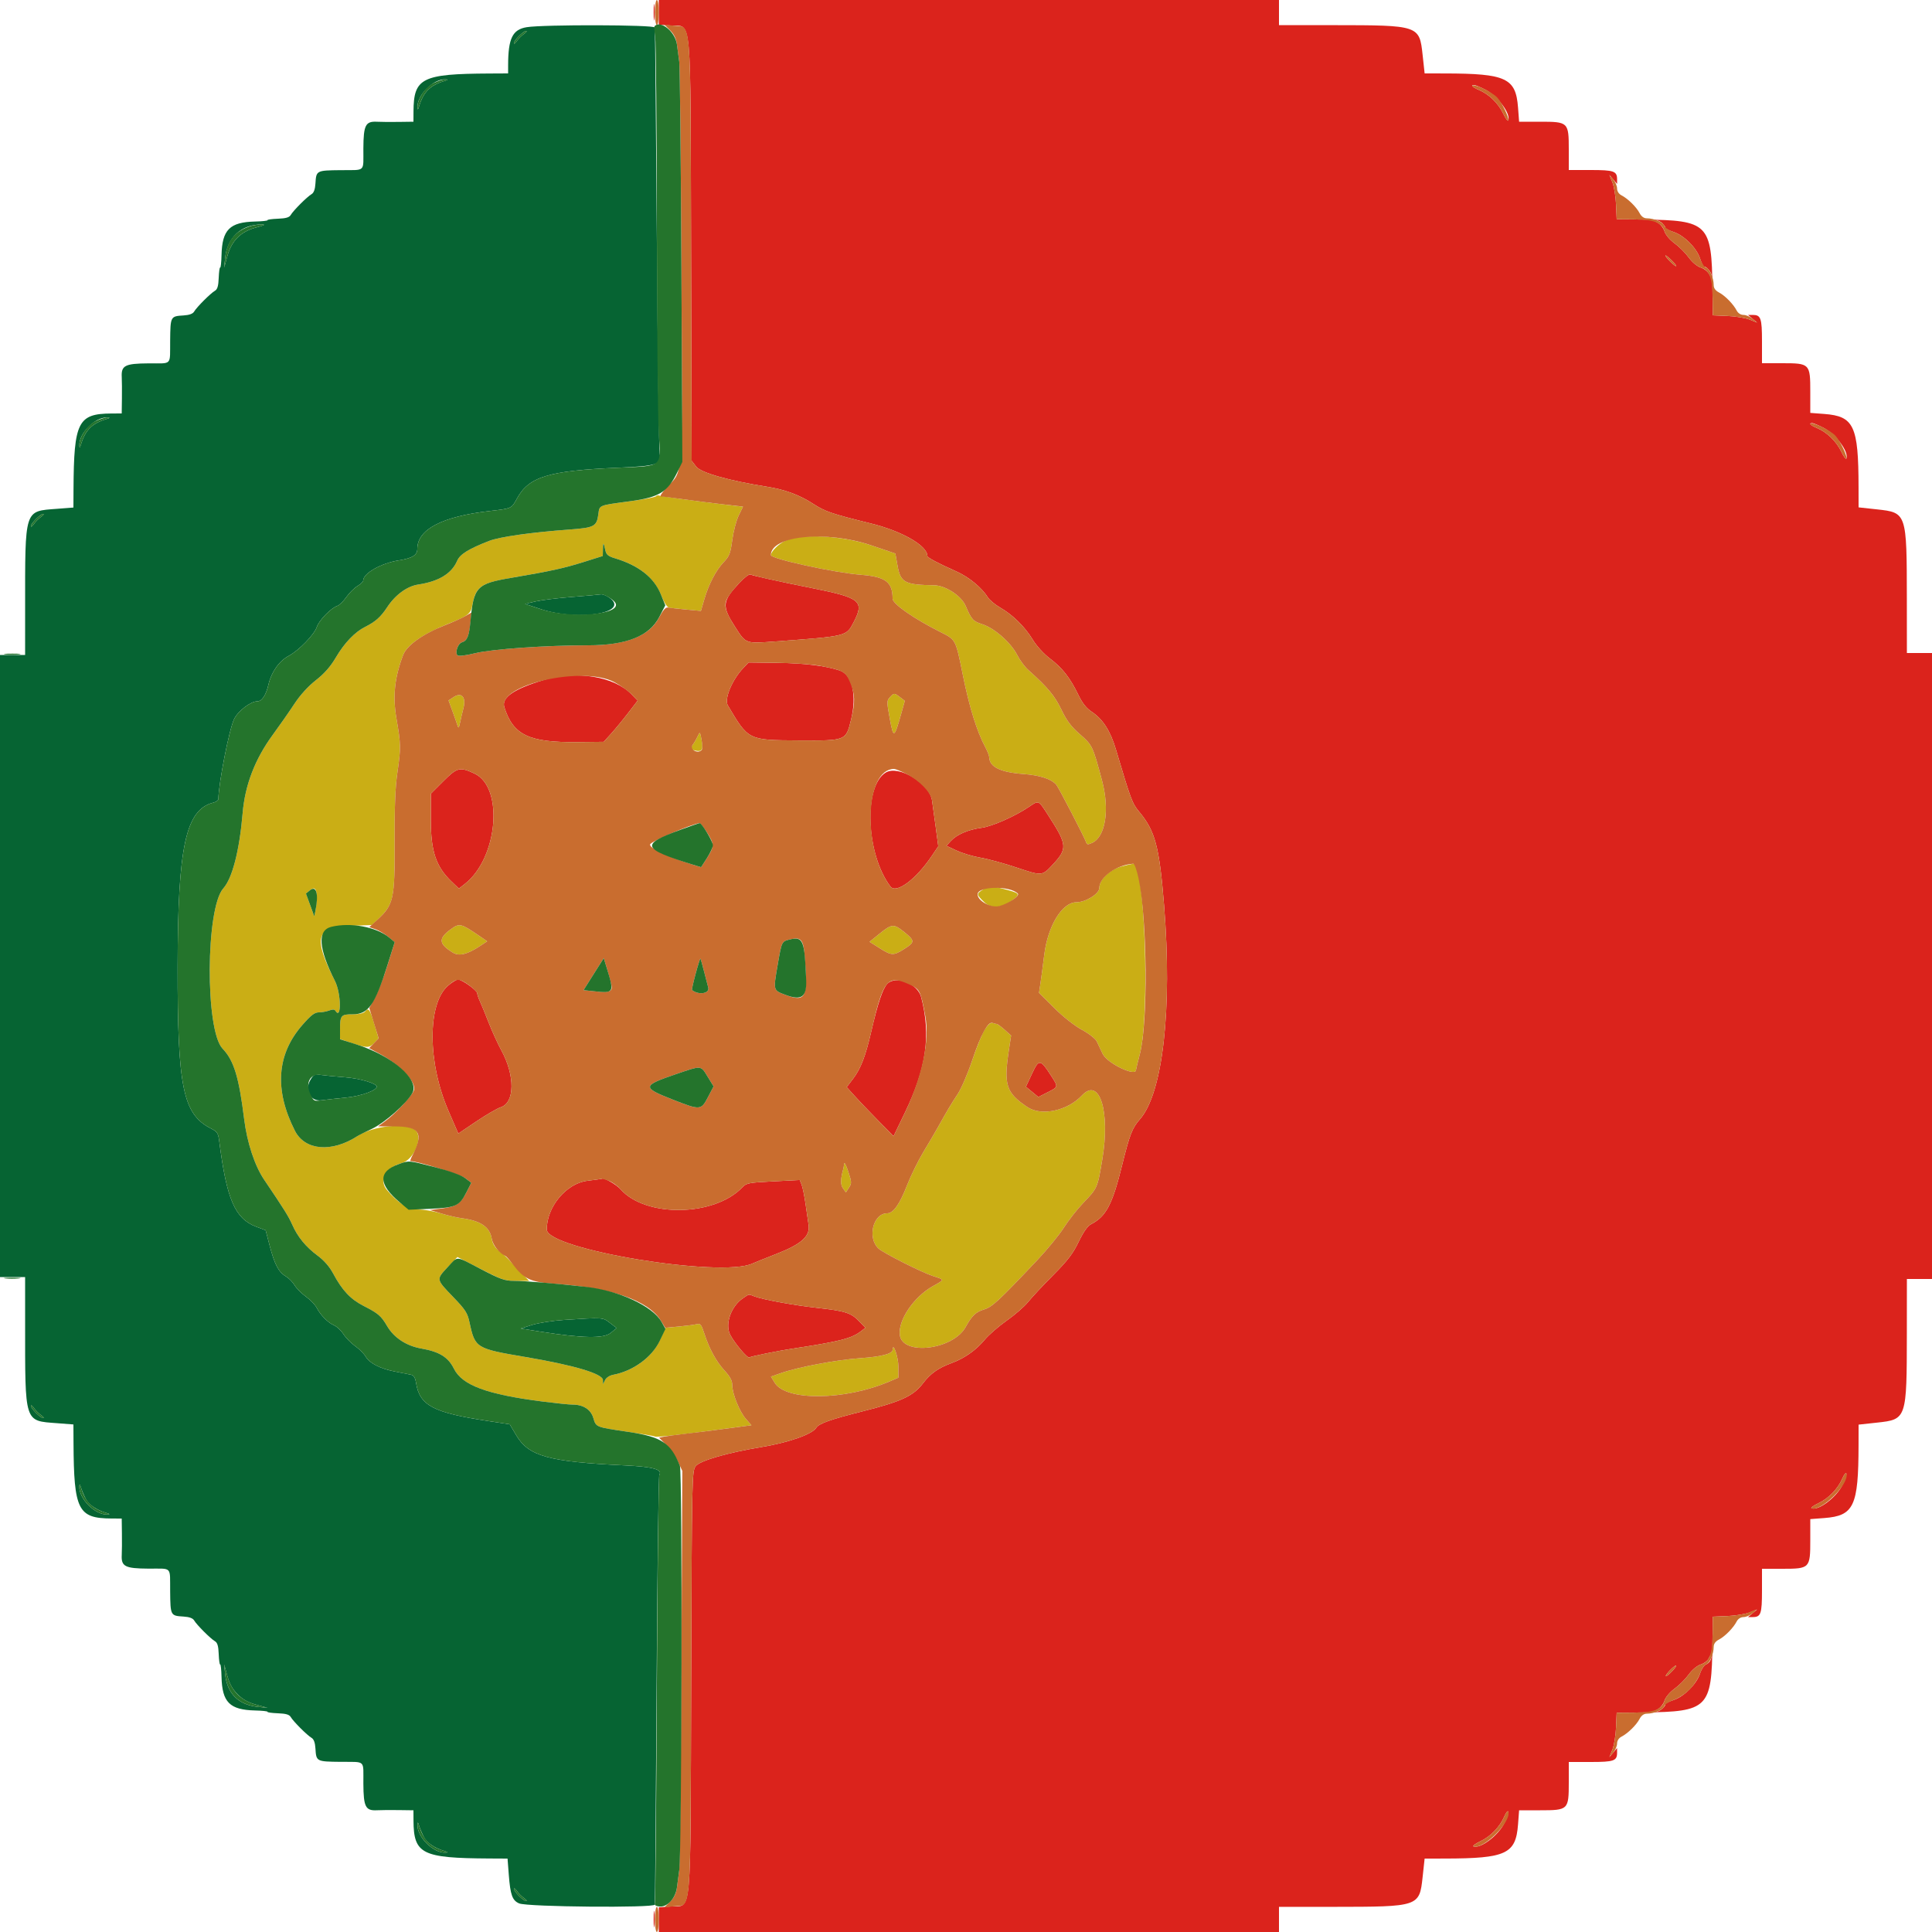
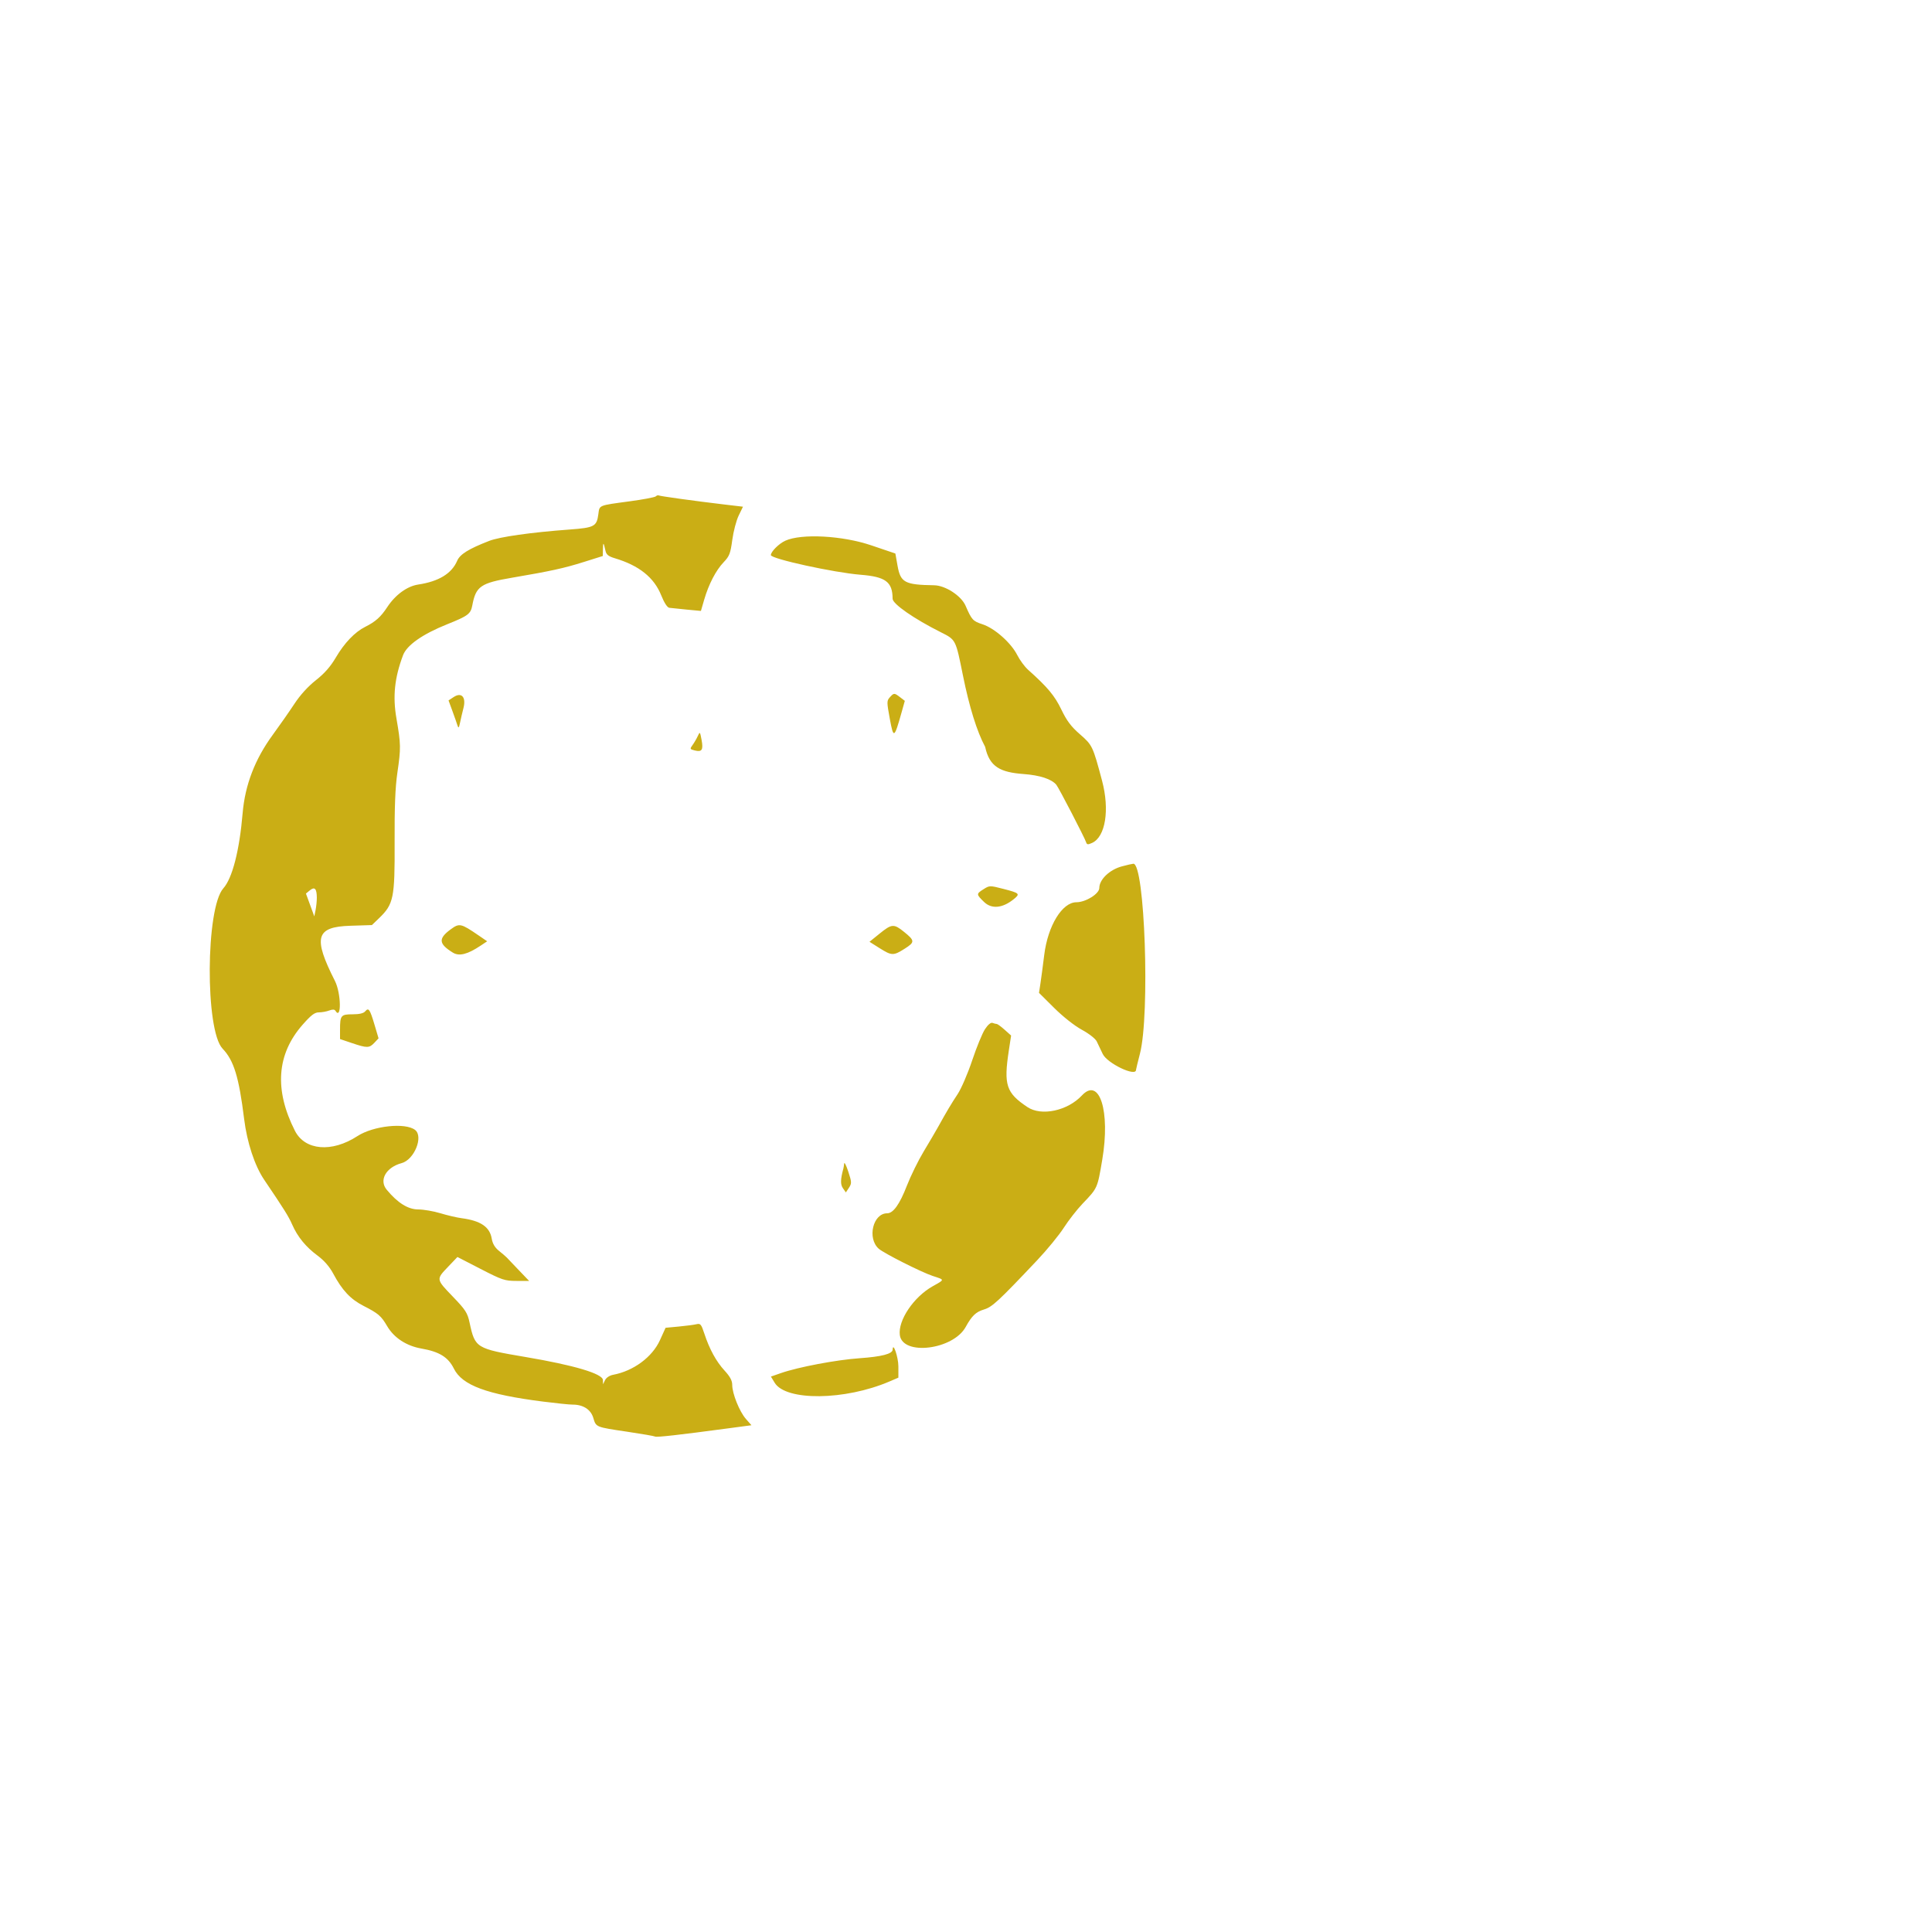
<svg xmlns="http://www.w3.org/2000/svg" id="svg" version="1.1" width="400" height="400" viewBox="0, 0, 400,400">
  <g id="svgg">
-     <path id="path0" d="M109.039 5.631 C 106.109 6.110,105.210 7.954,105.202 13.500 L 105.200 15.200 101.300 15.220 C 87.330 15.292,85.641 16.141,85.610 23.100 L 85.600 25.200 82.500 25.241 C 80.795 25.263,78.801 25.248,78.068 25.207 C 75.680 25.075,75.262 25.884,75.232 30.699 C 75.201 35.776,75.837 35.170,70.476 35.229 C 65.501 35.284,65.475 35.297,65.308 38.000 C 65.233 39.206,64.966 39.932,64.500 40.200 C 63.598 40.718,60.717 43.599,60.200 44.500 C 59.905 45.015,59.207 45.220,57.529 45.283 C 56.280 45.331,55.315 45.466,55.386 45.585 C 55.456 45.703,54.307 45.828,52.832 45.863 C 47.555 45.987,45.987 47.555,45.863 52.832 C 45.828 54.307,45.703 55.456,45.585 55.386 C 45.466 55.315,45.331 56.280,45.283 57.529 C 45.220 59.207,45.015 59.905,44.500 60.200 C 43.599 60.717,40.718 63.598,40.200 64.500 C 39.932 64.966,39.206 65.233,38.000 65.308 C 35.297 65.475,35.284 65.501,35.229 70.476 C 35.170 75.837,35.776 75.201,30.699 75.232 C 25.884 75.262,25.075 75.680,25.207 78.068 C 25.248 78.801,25.263 80.795,25.241 82.500 L 25.200 85.600 23.100 85.610 C 16.148 85.641,15.293 87.337,15.220 101.241 L 15.200 105.082 11.825 105.341 C 4.979 105.868,5.202 105.169,5.201 126.100 L 5.200 135.600 2.600 135.600 L 0.000 135.600 0.000 200.000 L 0.000 264.400 2.600 264.400 L 5.200 264.400 5.201 273.900 C 5.202 294.831,4.979 294.132,11.825 294.659 L 15.200 294.918 15.220 298.759 C 15.293 312.663,16.148 314.359,23.100 314.390 L 25.200 314.400 25.241 317.500 C 25.263 319.205,25.248 321.199,25.207 321.932 C 25.075 324.320,25.884 324.738,30.699 324.768 C 35.776 324.799,35.170 324.163,35.229 329.524 C 35.284 334.499,35.297 334.525,38.000 334.692 C 39.206 334.767,39.932 335.034,40.200 335.500 C 40.718 336.402,43.599 339.283,44.500 339.800 C 45.015 340.095,45.220 340.793,45.283 342.471 C 45.331 343.720,45.466 344.685,45.585 344.614 C 45.703 344.544,45.828 345.693,45.863 347.168 C 45.987 352.445,47.555 354.013,52.832 354.137 C 54.307 354.172,55.456 354.297,55.386 354.415 C 55.315 354.534,56.280 354.669,57.529 354.717 C 59.207 354.780,59.905 354.985,60.200 355.500 C 60.717 356.401,63.598 359.282,64.500 359.800 C 64.966 360.068,65.233 360.794,65.308 362.000 C 65.475 364.703,65.501 364.716,70.476 364.771 C 75.837 364.830,75.201 364.224,75.232 369.301 C 75.262 374.116,75.680 374.925,78.068 374.793 C 78.801 374.752,80.795 374.737,82.500 374.759 L 85.600 374.800 85.610 376.900 C 85.641 383.852,87.337 384.707,101.241 384.780 L 105.082 384.800 105.341 388.175 C 105.662 392.344,106.077 393.483,107.493 394.084 C 109.212 394.814,135.431 395.046,135.571 394.333 C 135.629 394.040,135.794 374.000,135.938 349.800 C 136.082 325.600,136.341 305.583,136.513 305.318 C 137.213 304.237,135.095 303.665,129.400 303.396 C 113.590 302.651,109.442 301.499,106.869 297.140 L 105.538 294.886 101.069 294.207 C 89.680 292.475,86.890 291.002,86.142 286.326 C 85.960 285.191,85.674 284.742,85.048 284.610 C 84.582 284.512,83.120 284.224,81.800 283.969 C 78.741 283.380,76.503 282.243,75.714 280.875 C 75.373 280.284,74.403 279.310,73.558 278.712 C 72.714 278.114,71.613 276.994,71.112 276.223 C 70.610 275.452,69.726 274.624,69.147 274.382 C 67.917 273.868,66.326 272.252,65.548 270.727 C 65.246 270.137,64.252 269.113,63.337 268.451 C 62.422 267.790,61.363 266.722,60.983 266.078 C 60.603 265.435,59.775 264.603,59.144 264.230 C 57.672 263.361,56.839 261.766,55.820 257.859 L 55.000 254.717 53.045 253.976 C 48.654 252.313,46.933 248.336,45.393 236.295 C 45.176 234.594,44.989 234.308,43.647 233.624 C 37.883 230.684,36.745 225.140,36.777 200.163 C 36.809 175.157,38.458 167.605,44.199 166.165 C 44.749 166.026,45.203 165.708,45.207 165.457 C 45.261 162.131,47.441 151.041,48.464 148.894 C 49.264 147.215,51.887 145.200,53.273 145.200 C 54.238 145.200,55.061 143.958,55.587 141.707 C 56.194 139.110,57.794 136.848,59.765 135.800 C 61.873 134.679,65.079 131.378,65.604 129.787 C 66.058 128.412,68.540 125.871,69.856 125.435 C 70.265 125.300,71.103 124.477,71.717 123.607 C 72.331 122.737,73.366 121.711,74.017 121.326 C 74.668 120.942,75.200 120.430,75.200 120.189 C 75.200 118.686,78.943 116.581,82.650 116.000 C 85.369 115.574,86.400 114.928,86.400 113.650 C 86.400 109.608,91.497 106.939,101.400 105.796 C 105.970 105.268,105.894 105.303,107.038 103.202 C 109.489 98.699,113.558 97.457,127.899 96.840 C 136.033 96.490,137.159 96.123,136.584 94.011 C 136.433 93.455,136.167 73.470,135.994 49.600 C 135.821 25.730,135.631 5.973,135.573 5.696 C 135.451 5.117,112.529 5.060,109.039 5.631 M108.502 7.013 C 108.021 7.351,107.351 8.021,107.013 8.502 C 106.676 8.984,106.400 9.182,106.400 8.944 C 106.400 8.379,108.379 6.400,108.944 6.400 C 109.182 6.400,108.984 6.676,108.502 7.013 M91.997 16.774 C 89.049 17.671,87.671 19.049,86.774 21.997 C 86.538 22.772,86.461 22.824,86.434 22.226 C 86.323 19.713,89.693 16.328,92.200 16.435 C 92.851 16.462,92.814 16.525,91.997 16.774 M53.043 47.097 C 49.864 47.929,47.950 49.832,47.062 53.043 L 46.411 55.400 46.598 53.499 C 47.025 49.163,49.955 46.455,54.200 46.474 C 55.044 46.478,54.701 46.663,53.043 47.097 M21.997 86.774 C 19.049 87.671,17.671 89.049,16.774 91.997 C 16.538 92.772,16.461 92.824,16.434 92.226 C 16.323 89.713,19.693 86.328,22.200 86.435 C 22.851 86.462,22.814 86.525,21.997 86.774 M8.502 107.013 C 8.021 107.351,7.351 108.021,7.013 108.502 C 6.676 108.984,6.400 109.182,6.400 108.944 C 6.400 108.379,8.379 106.400,8.944 106.400 C 9.182 106.400,8.984 106.676,8.502 107.013 M124.400 123.057 C 124.070 123.118,121.370 123.358,118.400 123.592 C 115.430 123.826,112.032 124.247,110.848 124.528 L 108.696 125.039 111.976 126.119 C 119.848 128.713,130.697 126.847,126.088 123.693 C 125.490 123.283,124.730 122.997,124.400 123.057 M64.256 223.604 C 62.996 225.752,64.298 228.117,66.567 227.802 C 67.465 227.677,69.760 227.424,71.667 227.240 C 74.703 226.948,78.000 225.769,78.000 224.976 C 78.000 224.303,74.487 223.269,71.400 223.034 C 69.420 222.883,67.170 222.664,66.400 222.547 C 65.151 222.358,64.920 222.472,64.256 223.604 M116.800 273.274 C 114.490 273.424,111.520 273.886,110.200 274.299 L 107.800 275.052 112.000 275.716 C 120.571 277.073,124.987 277.153,126.427 275.978 L 127.680 274.956 126.284 273.892 C 124.763 272.731,124.945 272.743,116.800 273.274 M8.502 292.987 C 8.984 293.324,9.182 293.600,8.944 293.600 C 8.379 293.600,6.400 291.621,6.400 291.056 C 6.400 290.818,6.676 291.016,7.013 291.498 C 7.351 291.979,8.021 292.649,8.502 292.987 M17.746 310.296 C 18.391 311.543,19.913 312.592,21.997 313.226 C 22.772 313.462,22.824 313.539,22.226 313.566 C 19.705 313.678,16.322 310.295,16.434 307.774 C 16.461 307.176,16.538 307.228,16.774 308.003 C 16.941 308.554,17.379 309.586,17.746 310.296 M49.200 350.800 C 50.246 351.846,51.384 352.479,53.043 352.938 L 55.400 353.589 53.499 353.402 C 49.349 352.994,47.006 350.651,46.598 346.501 L 46.411 344.600 47.062 346.957 C 47.521 348.616,48.154 349.754,49.200 350.800 M87.746 380.296 C 88.391 381.543,89.913 382.592,91.997 383.226 C 92.772 383.462,92.824 383.539,92.226 383.566 C 89.705 383.678,86.322 380.295,86.434 377.774 C 86.461 377.176,86.538 377.228,86.774 378.003 C 86.941 378.554,87.379 379.586,87.746 380.296 M108.502 392.987 C 108.984 393.324,109.182 393.600,108.944 393.600 C 108.379 393.600,106.400 391.621,106.400 391.056 C 106.400 390.818,106.676 391.016,107.013 391.498 C 107.351 391.979,108.021 392.649,108.502 392.987 " stroke="none" fill="#066433" fill-rule="evenodd" />
-     <path id="path1" d="M135.764 102.772 C 135.564 102.959,133.150 103.416,130.400 103.787 C 123.815 104.678,124.140 104.544,123.882 106.466 C 123.543 108.993,123.056 109.253,117.938 109.631 C 109.901 110.226,103.454 111.139,101.260 111.994 C 97.001 113.653,95.231 114.754,94.653 116.105 C 93.522 118.748,90.840 120.385,86.598 121.021 C 84.294 121.367,81.852 123.146,80.171 125.703 C 78.830 127.745,77.744 128.714,75.600 129.788 C 73.466 130.856,71.304 133.113,69.542 136.113 C 68.429 138.010,67.182 139.429,65.400 140.830 C 63.784 142.100,62.156 143.890,60.956 145.717 C 59.914 147.303,57.897 150.191,56.473 152.136 C 52.788 157.168,50.732 162.515,50.235 168.359 C 49.578 176.093,48.103 181.835,46.240 183.917 C 42.575 188.013,42.453 213.314,46.081 217.110 C 48.420 219.557,49.468 222.980,50.548 231.693 C 51.151 236.560,52.736 241.362,54.695 244.256 C 58.819 250.351,59.750 251.838,60.485 253.515 C 61.607 256.075,63.314 258.164,65.762 259.972 C 67.088 260.952,68.217 262.246,68.965 263.643 C 70.846 267.159,72.559 268.985,75.281 270.376 C 78.321 271.929,78.910 272.435,80.157 274.563 C 81.572 276.978,84.150 278.663,87.255 279.204 C 90.956 279.849,92.795 280.986,93.971 283.359 C 95.683 286.814,100.797 288.707,112.400 290.181 C 115.150 290.531,117.901 290.813,118.513 290.808 C 120.712 290.792,122.310 291.806,122.832 293.548 C 123.417 295.502,123.277 295.445,129.947 296.436 C 132.911 296.877,135.474 297.322,135.642 297.426 C 135.939 297.610,140.640 297.081,150.689 295.735 L 155.578 295.081 154.430 293.773 C 153.099 292.257,151.600 288.527,151.600 286.730 C 151.600 285.842,151.152 285.004,150.025 283.781 C 148.284 281.892,146.874 279.311,145.812 276.067 C 145.198 274.191,145.007 273.962,144.223 274.159 C 143.733 274.282,142.087 274.499,140.566 274.643 L 137.800 274.904 136.634 277.471 C 135.046 280.971,131.162 283.843,126.945 284.636 C 126.213 284.774,125.516 285.232,125.272 285.736 L 124.854 286.600 124.827 285.719 C 124.787 284.414,118.872 282.655,108.805 280.953 C 98.559 279.221,98.354 279.096,97.231 273.874 C 96.786 271.802,96.408 271.213,93.775 268.474 C 90.261 264.820,90.273 264.893,92.753 262.293 L 94.706 260.246 99.514 262.723 C 103.964 265.016,104.516 265.200,106.935 265.200 L 109.548 265.200 107.407 262.967 C 106.230 261.738,105.117 260.570,104.933 260.370 C 104.750 260.171,104.030 259.553,103.334 258.997 C 102.459 258.298,101.987 257.507,101.806 256.437 C 101.397 254.014,99.515 252.738,95.580 252.216 C 94.578 252.084,92.598 251.622,91.180 251.190 C 89.761 250.759,87.699 250.405,86.598 250.403 C 84.480 250.400,82.321 249.049,80.060 246.314 C 78.423 244.334,79.911 241.686,83.151 240.813 C 85.776 240.106,87.718 235.309,85.935 233.937 C 83.903 232.374,77.276 233.086,74.000 235.219 C 68.695 238.674,63.128 238.199,61.058 234.114 C 56.757 225.626,57.287 218.269,62.638 212.174 C 64.411 210.154,65.140 209.600,66.023 209.600 C 66.642 209.600,67.603 209.427,68.160 209.215 C 68.843 208.956,69.258 208.970,69.436 209.258 C 70.727 211.347,70.640 205.648,69.342 203.087 C 64.767 194.059,65.372 191.896,72.536 191.668 L 77.000 191.526 78.475 190.106 C 81.498 187.197,81.753 185.951,81.702 174.400 C 81.669 167.109,81.831 163.002,82.270 160.000 C 83.019 154.878,83.006 154.113,82.079 148.744 C 81.288 144.164,81.687 140.335,83.443 135.661 C 84.227 133.573,87.495 131.281,92.600 129.240 C 96.914 127.514,97.453 127.108,97.786 125.337 C 98.525 121.396,99.498 120.718,106.000 119.611 C 114.067 118.237,116.769 117.645,120.900 116.344 L 124.800 115.116 124.832 113.658 C 124.864 112.162,124.962 112.232,125.356 114.034 C 125.530 114.832,125.973 115.185,127.291 115.579 C 132.332 117.088,135.419 119.560,136.907 123.278 C 137.514 124.795,138.151 125.775,138.569 125.837 C 138.942 125.891,140.569 126.060,142.183 126.211 L 145.118 126.486 145.794 124.160 C 146.726 120.956,148.229 118.065,149.833 116.392 C 151.013 115.161,151.236 114.584,151.610 111.792 C 151.845 110.036,152.440 107.769,152.931 106.754 L 153.825 104.907 149.812 104.432 C 143.804 103.719,136.631 102.727,136.364 102.570 C 136.234 102.494,135.964 102.585,135.764 102.772 M162.583 111.952 C 161.265 112.551,159.600 114.213,159.600 114.930 C 159.600 115.699,172.675 118.559,178.200 118.999 C 183.364 119.411,184.792 120.483,184.804 123.960 C 184.807 125.038,189.211 128.099,194.781 130.896 C 197.911 132.468,197.858 132.365,199.359 139.809 C 200.685 146.390,202.256 151.441,203.969 154.639 C 204.426 155.491,204.806 156.461,204.813 156.794 C 204.857 158.793,207.136 159.902,211.925 160.256 C 215.306 160.505,217.720 161.299,218.704 162.484 C 219.206 163.090,224.581 173.462,224.875 174.395 C 225.031 174.888,225.244 174.908,226.111 174.514 C 228.882 173.251,229.773 167.662,228.165 161.622 C 226.264 154.476,226.160 154.259,223.586 152.020 C 221.761 150.433,220.864 149.240,219.740 146.901 C 218.359 144.030,216.888 142.272,212.849 138.663 C 212.149 138.038,211.142 136.669,210.611 135.621 C 209.322 133.079,205.920 130.068,203.409 129.249 C 201.422 128.601,201.181 128.337,199.914 125.416 C 199.016 123.346,195.735 121.209,193.400 121.173 C 187.311 121.078,186.443 120.613,185.823 117.114 L 185.378 114.600 180.389 112.908 C 174.416 110.882,165.940 110.427,162.583 111.952 M93.930 144.315 L 92.866 145.013 93.668 147.206 C 94.109 148.413,94.582 149.760,94.718 150.200 C 94.919 150.847,95.021 150.732,95.253 149.600 C 95.410 148.830,95.725 147.480,95.953 146.600 C 96.538 144.339,95.566 143.242,93.930 144.315 M184.235 144.361 C 183.584 145.081,183.583 145.328,184.225 148.819 C 184.992 152.994,185.140 152.917,186.643 147.562 L 187.333 145.103 186.366 144.361 C 185.158 143.432,185.076 143.432,184.235 144.361 M144.464 152.400 C 144.213 152.950,143.729 153.784,143.387 154.252 C 142.800 155.058,142.824 155.119,143.841 155.374 C 145.328 155.748,145.642 155.263,145.254 153.186 C 144.931 151.458,144.905 151.433,144.464 152.400 M232.277 179.371 C 229.723 180.058,227.600 182.091,227.600 183.850 C 227.600 185.046,224.784 186.800,222.863 186.800 C 219.915 186.800,216.946 191.656,216.198 197.701 C 215.919 199.956,215.561 202.647,215.402 203.682 L 215.115 205.563 218.257 208.682 C 220.100 210.510,222.469 212.379,223.985 213.201 C 225.440 213.989,226.785 215.039,227.061 215.601 C 227.331 216.150,227.889 217.320,228.301 218.200 C 229.215 220.151,235.200 223.017,235.200 221.503 C 235.200 221.392,235.566 219.884,236.013 218.151 C 238.113 210.015,237.020 178.682,234.642 178.827 C 234.399 178.842,233.335 179.087,232.277 179.371 M203.644 184.091 C 202.096 185.071,202.099 185.151,203.740 186.742 C 205.291 188.245,207.526 188.048,209.831 186.206 C 211.279 185.049,211.143 184.911,207.681 184.021 C 204.947 183.317,204.863 183.319,203.644 184.091 M65.594 185.850 C 65.597 186.538,65.482 187.692,65.337 188.415 L 65.074 189.730 64.208 187.365 L 63.341 185.000 64.164 184.328 C 65.152 183.521,65.585 183.981,65.594 185.850 M93.296 192.422 C 90.708 194.325,90.813 195.414,93.761 197.230 C 95.069 198.036,96.787 197.602,99.532 195.771 L 100.864 194.883 99.132 193.698 C 95.405 191.147,95.115 191.084,93.296 192.422 M182.111 193.297 L 180.021 194.988 182.092 196.294 C 184.630 197.894,184.967 197.902,187.314 196.413 C 189.448 195.060,189.432 194.749,187.131 192.900 C 185.050 191.228,184.625 191.261,182.111 193.297 M75.614 209.383 C 75.271 209.796,74.406 210.000,72.994 210.000 C 70.581 210.000,70.400 210.223,70.400 213.196 L 70.400 215.127 72.878 215.963 C 76.000 217.018,76.463 217.010,77.518 215.888 L 78.375 214.975 77.549 212.188 C 76.588 208.945,76.311 208.543,75.614 209.383 M203.930 213.082 C 203.380 213.917,202.190 216.818,201.285 219.529 C 200.380 222.239,199.022 225.389,198.267 226.529 C 196.940 228.531,196.051 230.024,194.177 233.400 C 193.688 234.280,192.367 236.530,191.240 238.400 C 190.114 240.270,188.550 243.454,187.764 245.476 C 186.258 249.352,184.939 251.200,183.678 251.200 C 180.745 251.200,179.505 256.350,181.915 258.520 C 182.959 259.460,190.727 263.383,193.100 264.169 C 195.653 265.014,195.654 264.868,193.089 266.315 C 189.149 268.538,185.893 273.385,186.300 276.420 C 186.881 280.756,197.338 279.461,199.936 274.731 C 201.198 272.433,202.049 271.617,203.704 271.121 C 205.422 270.607,206.642 269.478,214.721 260.935 C 216.768 258.771,219.252 255.740,220.241 254.200 C 221.231 252.660,222.987 250.410,224.144 249.200 C 227.255 245.945,227.201 246.067,228.211 240.099 C 229.909 230.065,227.641 222.902,224.000 226.800 C 221.023 229.987,215.608 231.144,212.720 229.210 C 208.309 226.257,207.779 224.645,208.867 217.498 L 209.339 214.396 207.998 213.198 C 207.260 212.539,206.523 212.000,206.361 212.000 C 206.198 212.000,205.810 211.902,205.498 211.782 C 205.143 211.646,204.555 212.133,203.930 213.082 M174.775 240.900 C 174.734 241.285,174.664 241.735,174.619 241.900 C 173.998 244.200,173.975 245.228,174.525 246.015 L 175.130 246.878 175.767 245.906 C 176.356 245.008,176.345 244.752,175.628 242.567 C 175.200 241.265,174.817 240.515,174.775 240.900 M184.813 279.436 C 184.787 280.300,182.516 280.889,178.000 281.203 C 173.204 281.536,165.305 283.026,161.705 284.277 L 159.610 285.005 160.387 286.283 C 162.710 290.103,174.943 289.968,184.150 286.022 L 186.000 285.228 186.000 282.891 C 186.000 280.992,184.864 277.685,184.813 279.436 " stroke="none" fill="#caae15" fill-rule="evenodd" />
-     <path id="path2" d="M135.331 2.600 C 135.333 4.140,135.405 4.721,135.492 3.891 C 135.579 3.061,135.577 1.801,135.489 1.091 C 135.400 0.381,135.329 1.060,135.331 2.600 M136.400 2.552 L 136.400 5.104 138.812 5.278 C 143.324 5.605,142.940 1.394,143.080 52.000 L 143.201 95.400 144.160 96.628 C 145.146 97.891,150.921 99.524,158.825 100.776 C 162.515 101.360,165.541 102.480,168.332 104.293 C 170.830 105.916,172.155 106.368,180.289 108.371 C 186.760 109.965,192.000 112.980,192.000 115.110 C 192.000 115.451,194.075 116.558,198.000 118.309 C 200.591 119.465,203.260 121.658,204.498 123.647 C 204.856 124.223,206.016 125.191,207.075 125.798 C 209.690 127.297,212.175 129.747,213.825 132.452 C 214.634 133.777,216.110 135.391,217.415 136.376 C 219.952 138.292,221.558 140.349,223.257 143.863 C 224.091 145.587,224.921 146.638,226.027 147.370 C 228.345 148.904,229.890 151.311,231.038 155.174 C 234.122 165.551,234.419 166.347,235.836 168.043 C 239.171 172.034,240.035 175.271,241.007 187.400 C 242.730 208.917,240.766 226.310,235.999 231.740 C 234.393 233.569,233.891 234.873,232.268 241.437 C 230.309 249.360,228.996 251.851,225.950 253.426 C 225.166 253.831,224.359 254.962,223.323 257.105 C 222.134 259.565,221.044 260.987,218.013 264.037 C 215.916 266.147,213.599 268.630,212.863 269.554 C 212.128 270.477,210.148 272.202,208.463 273.387 C 206.779 274.571,204.721 276.358,203.891 277.357 C 202.074 279.545,199.699 281.219,197.000 282.214 C 194.232 283.234,192.647 284.361,191.061 286.439 C 189.090 289.019,186.579 290.182,178.673 292.176 C 171.943 293.873,169.541 294.724,168.996 295.606 C 168.167 296.947,163.246 298.676,157.600 299.609 C 150.524 300.779,144.826 302.440,144.022 303.569 C 143.261 304.637,143.238 305.779,143.099 348.033 C 142.932 398.625,143.321 394.396,138.812 394.722 L 136.400 394.896 136.400 397.448 L 136.400 400.000 200.600 400.000 L 264.800 400.000 264.800 397.400 L 264.800 394.800 276.100 394.792 C 293.800 394.779,293.874 394.755,294.538 388.627 L 294.953 384.800 299.177 384.793 C 311.817 384.772,313.832 383.834,314.292 377.753 L 314.515 374.800 318.858 374.800 C 324.703 374.800,324.800 374.705,324.800 369.000 L 324.800 364.800 329.320 364.800 C 334.145 364.800,334.800 364.570,334.800 362.876 L 334.800 361.911 334.002 362.856 L 333.204 363.800 333.829 362.248 C 334.173 361.395,334.513 359.325,334.586 357.648 L 334.717 354.600 340.259 354.543 C 353.641 354.405,354.405 353.641,354.543 340.259 L 354.600 334.717 357.648 334.586 C 359.325 334.513,361.395 334.173,362.248 333.829 L 363.800 333.204 362.856 334.002 L 361.911 334.800 362.876 334.800 C 364.570 334.800,364.800 334.145,364.800 329.320 L 364.800 324.800 369.000 324.800 C 374.705 324.800,374.800 324.703,374.800 318.858 L 374.800 314.515 377.700 314.295 C 383.838 313.830,384.772 311.839,384.793 299.177 L 384.800 294.953 388.627 294.538 C 394.755 293.874,394.779 293.800,394.792 276.100 L 394.800 264.800 397.400 264.800 L 400.000 264.800 400.000 200.000 L 400.000 135.200 397.400 135.200 L 394.800 135.200 394.792 123.900 C 394.779 106.200,394.755 106.126,388.627 105.462 L 384.800 105.047 384.793 100.823 C 384.772 88.161,383.838 86.170,377.700 85.705 L 374.800 85.485 374.800 81.142 C 374.800 75.297,374.705 75.200,369.000 75.200 L 364.800 75.200 364.800 70.680 C 364.800 65.855,364.570 65.200,362.876 65.200 L 361.911 65.200 362.856 65.998 L 363.800 66.796 362.248 66.171 C 361.395 65.827,359.325 65.487,357.648 65.414 L 354.600 65.283 354.543 59.741 C 354.405 46.359,353.641 45.595,340.259 45.457 L 334.717 45.400 334.586 42.352 C 334.513 40.675,334.173 38.605,333.829 37.752 L 333.204 36.200 334.002 37.144 L 334.800 38.089 334.800 37.124 C 334.800 35.430,334.145 35.200,329.320 35.200 L 324.800 35.200 324.800 31.000 C 324.800 25.295,324.703 25.200,318.858 25.200 L 314.515 25.200 314.292 22.247 C 313.832 16.166,311.817 15.228,299.177 15.207 L 294.953 15.200 294.538 11.373 C 293.874 5.245,293.800 5.221,276.100 5.208 L 264.800 5.200 264.800 2.600 L 264.800 0.000 200.600 0.000 L 136.400 0.000 136.400 2.552 M307.513 18.557 C 310.063 19.850,312.787 23.491,312.282 24.930 C 312.191 25.188,311.711 24.547,311.216 23.505 C 310.207 21.379,308.257 19.485,306.185 18.620 C 304.826 18.052,304.396 17.600,305.213 17.600 C 305.441 17.600,306.476 18.031,307.513 18.557 M344.171 46.229 C 344.517 46.574,344.800 46.995,344.800 47.165 C 344.800 47.334,345.565 47.723,346.500 48.030 C 348.678 48.746,351.254 51.322,351.970 53.500 C 352.277 54.435,352.666 55.200,352.835 55.200 C 353.394 55.200,354.400 56.445,354.394 57.129 C 354.390 57.588,354.229 57.484,353.884 56.800 C 353.606 56.250,352.807 55.614,352.108 55.386 C 351.365 55.144,350.331 54.273,349.617 53.287 C 348.946 52.361,347.639 51.054,346.713 50.383 C 345.727 49.669,344.856 48.635,344.614 47.892 C 344.386 47.193,343.750 46.394,343.200 46.116 C 342.516 45.771,342.412 45.610,342.871 45.606 C 343.241 45.603,343.826 45.883,344.171 46.229 M347.038 55.095 C 346.853 55.280,344.800 53.272,344.800 52.907 C 344.800 52.766,345.338 53.166,345.996 53.796 C 346.654 54.426,347.123 55.011,347.038 55.095 M377.513 88.557 C 380.063 89.850,382.787 93.491,382.282 94.930 C 382.191 95.188,381.711 94.547,381.216 93.505 C 380.207 91.379,378.257 89.485,376.185 88.620 C 374.826 88.052,374.396 87.600,375.213 87.600 C 375.441 87.600,376.476 88.031,377.513 88.557 M153.178 120.578 C 149.489 124.514,149.392 125.428,152.199 129.800 C 154.470 133.337,154.275 133.268,160.637 132.799 C 175.415 131.707,175.212 131.758,176.746 128.813 C 179.004 124.483,178.147 123.767,168.367 121.811 C 161.240 120.385,156.159 119.266,155.341 118.942 C 155.088 118.842,154.115 119.578,153.178 120.578 M153.918 138.278 C 151.566 140.735,149.907 144.720,150.687 146.040 C 154.969 153.288,154.868 153.239,165.400 153.298 C 175.204 153.353,175.125 153.384,176.202 149.000 C 177.441 143.957,176.447 139.673,173.837 138.812 C 170.890 137.840,166.543 137.307,160.946 137.234 L 154.992 137.156 153.918 138.278 M112.600 140.781 C 106.383 142.644,103.792 144.427,104.417 146.410 C 106.243 152.195,109.510 153.752,119.600 153.643 L 125.000 153.584 126.531 151.892 C 127.374 150.961,128.953 149.043,130.040 147.628 L 132.018 145.057 130.758 143.757 C 127.171 140.056,119.314 138.768,112.600 140.781 M91.763 161.763 L 89.200 164.326 89.200 169.874 C 89.200 176.238,90.281 179.441,93.456 182.486 L 95.006 183.972 96.254 182.996 C 103.087 177.647,104.356 163.006,98.233 160.154 C 95.182 158.734,94.663 158.863,91.763 161.763 M183.383 159.945 C 178.723 162.787,179.303 176.884,184.354 183.544 C 185.546 185.116,189.626 182.099,192.916 177.215 L 194.261 175.217 193.714 171.108 C 193.413 168.849,193.074 166.405,192.961 165.678 C 192.414 162.162,186.021 158.336,183.383 159.945 M213.097 167.011 C 210.194 168.984,205.396 171.108,203.200 171.393 C 200.487 171.745,198.097 172.769,196.871 174.103 L 195.941 175.114 198.071 176.109 C 199.242 176.656,201.460 177.316,203.000 177.574 C 204.540 177.833,207.921 178.758,210.513 179.629 C 215.678 181.367,215.764 181.361,217.844 179.133 C 221.077 175.670,221.018 174.969,216.970 168.712 C 214.968 165.616,215.079 165.665,213.097 167.011 M92.729 204.106 C 88.456 207.865,88.512 220.001,92.848 229.997 L 94.884 234.692 98.598 232.192 C 100.640 230.817,102.939 229.484,103.708 229.230 C 106.591 228.279,106.643 222.671,103.816 217.494 C 103.068 216.122,101.894 213.560,101.208 211.800 C 100.523 210.040,99.700 208.033,99.381 207.340 C 99.061 206.646,98.800 205.882,98.800 205.642 C 98.800 205.056,95.647 202.798,94.840 202.806 C 94.488 202.809,93.538 203.394,92.729 204.106 M183.684 203.710 C 182.744 204.711,181.713 207.791,180.375 213.600 C 179.209 218.663,178.202 221.274,176.616 223.352 L 175.299 225.077 176.882 226.838 C 177.752 227.807,179.934 230.093,181.732 231.917 L 185.000 235.235 187.277 230.517 C 191.802 221.145,192.771 214.373,190.720 206.449 C 189.990 203.626,185.431 201.851,183.684 203.710 M213.666 222.296 L 212.403 225.000 213.690 226.062 L 214.977 227.124 216.888 226.155 C 219.136 225.016,219.125 225.064,217.661 222.778 C 215.390 219.235,215.111 219.201,213.666 222.296 M121.600 244.470 C 117.227 245.005,113.142 249.928,113.213 254.578 C 113.275 258.680,149.313 264.620,155.800 261.598 C 156.240 261.393,158.490 260.488,160.800 259.587 C 165.930 257.587,167.758 255.937,167.412 253.620 C 167.295 252.839,167.006 250.850,166.770 249.200 C 166.534 247.550,166.168 245.774,165.958 245.254 L 165.575 244.308 160.088 244.588 C 155.040 244.846,154.529 244.944,153.709 245.807 C 147.920 251.906,133.658 252.127,128.453 246.199 C 127.598 245.225,124.907 243.710,124.640 244.052 C 124.618 244.080,123.250 244.268,121.600 244.470 M153.878 268.745 C 151.366 270.401,150.039 274.132,151.176 276.338 C 152.083 278.096,154.759 281.273,155.137 281.039 C 155.516 280.805,161.048 279.680,164.071 279.222 C 173.931 277.729,176.318 277.120,178.290 275.591 L 179.179 274.901 177.784 273.464 C 176.166 271.799,174.942 271.417,169.200 270.783 C 164.526 270.268,157.965 269.071,156.260 268.423 C 154.907 267.908,155.209 267.868,153.878 268.745 M381.466 307.468 C 380.151 310.061,376.523 312.792,375.070 312.282 C 374.812 312.191,375.453 311.711,376.495 311.216 C 378.640 310.198,380.497 308.273,381.446 306.085 C 381.800 305.268,382.169 304.811,382.267 305.068 C 382.365 305.326,382.005 306.406,381.466 307.468 M354.216 343.549 C 354.075 343.995,353.636 344.462,353.241 344.587 C 352.846 344.712,352.273 345.575,351.967 346.507 C 351.254 348.679,348.676 351.255,346.500 351.970 C 345.565 352.277,344.800 352.666,344.800 352.835 C 344.800 353.394,343.555 354.400,342.871 354.394 C 342.412 354.390,342.516 354.229,343.200 353.884 C 343.750 353.606,344.386 352.807,344.614 352.108 C 344.856 351.365,345.727 350.331,346.713 349.617 C 347.639 348.946,348.946 347.639,349.617 346.713 C 350.339 345.717,351.361 344.859,352.119 344.614 C 352.823 344.386,353.574 343.804,353.786 343.320 C 354.255 342.251,354.574 342.421,354.216 343.549 M346.204 345.996 C 345.574 346.654,344.988 347.122,344.903 347.036 C 344.689 346.822,346.510 344.895,346.975 344.842 C 347.181 344.819,346.834 345.338,346.204 345.996 M311.466 377.468 C 310.151 380.061,306.523 382.792,305.070 382.282 C 304.812 382.191,305.453 381.711,306.495 381.216 C 308.640 380.198,310.497 378.273,311.446 376.085 C 311.800 375.268,312.169 374.811,312.267 375.068 C 312.365 375.326,312.005 376.406,311.466 377.468 M135.331 397.400 C 135.333 398.940,135.405 399.521,135.492 398.691 C 135.579 397.861,135.577 396.601,135.489 395.891 C 135.400 395.181,135.329 395.860,135.331 397.400 " stroke="none" fill="#db231c" fill-rule="evenodd" />
-     <path id="path3" d="M135.600 2.600 C 135.600 4.067,135.774 5.200,136.000 5.200 C 136.226 5.200,136.400 4.067,136.400 2.600 C 136.400 1.133,136.226 0.000,136.000 0.000 C 135.774 0.000,135.600 1.133,135.600 2.600 M138.742 6.280 C 139.572 7.110,140.000 8.004,140.156 9.235 C 140.280 10.206,140.494 11.810,140.632 12.800 C 140.770 13.790,140.970 32.808,141.077 55.062 C 141.297 100.925,141.554 97.098,137.985 100.970 C 136.979 102.061,136.532 102.800,136.879 102.800 C 137.198 102.800,139.246 103.052,141.430 103.361 C 143.613 103.670,147.297 104.141,149.615 104.410 L 153.830 104.897 152.933 106.749 C 152.441 107.767,151.845 110.036,151.610 111.792 C 151.236 114.584,151.013 115.161,149.833 116.392 C 148.229 118.065,146.726 120.956,145.794 124.160 L 145.118 126.486 142.059 126.200 C 140.377 126.043,138.690 125.855,138.310 125.782 C 137.820 125.688,137.267 126.313,136.400 127.939 C 134.381 131.728,129.564 133.597,121.801 133.604 C 112.972 133.611,101.921 134.379,98.442 135.226 C 96.426 135.716,94.938 135.898,94.719 135.679 C 94.155 135.115,94.791 133.257,95.640 132.987 C 96.691 132.654,97.090 131.760,97.378 129.097 L 97.624 126.813 96.312 127.569 C 95.590 127.985,93.740 128.818,92.200 129.420 C 87.536 131.244,84.212 133.613,83.443 135.661 C 81.687 140.335,81.288 144.164,82.079 148.744 C 83.006 154.113,83.019 154.878,82.270 160.000 C 81.831 163.002,81.669 167.109,81.702 174.400 C 81.754 186.120,81.489 187.326,78.186 190.370 L 76.463 191.959 77.731 192.390 C 78.429 192.627,79.611 193.327,80.357 193.947 L 81.714 195.073 80.225 199.836 C 79.406 202.456,78.223 205.521,77.595 206.646 L 76.454 208.693 77.422 211.830 L 78.390 214.967 77.408 215.991 L 76.427 217.016 78.299 218.008 C 82.902 220.448,86.408 224.186,85.651 225.847 C 85.060 227.144,81.802 230.629,79.840 232.061 L 78.280 233.200 81.640 233.209 C 86.940 233.223,87.777 234.599,85.348 239.300 C 85.035 239.905,84.871 240.400,84.982 240.400 C 86.417 240.400,95.288 243.150,96.288 243.904 L 97.575 244.876 96.584 246.831 C 95.361 249.244,94.460 249.833,91.400 250.216 L 89.000 250.516 91.400 251.248 C 92.720 251.650,94.610 252.087,95.600 252.219 C 99.515 252.739,101.398 254.019,101.806 256.437 C 102.036 257.798,103.378 259.488,104.685 260.062 C 104.858 260.138,105.514 260.887,106.141 261.727 C 108.399 264.749,109.867 265.455,114.543 265.768 C 126.519 266.571,134.211 269.210,136.805 273.409 L 137.729 274.903 140.530 274.643 C 142.071 274.499,143.733 274.282,144.223 274.159 C 145.007 273.962,145.198 274.191,145.812 276.067 C 146.874 279.311,148.284 281.892,150.025 283.781 C 151.152 285.004,151.600 285.842,151.600 286.730 C 151.600 288.527,153.099 292.257,154.430 293.773 L 155.578 295.081 150.689 295.740 C 148.000 296.103,144.180 296.583,142.200 296.807 C 140.220 297.031,138.117 297.313,137.526 297.433 L 136.452 297.652 137.943 299.143 C 138.763 299.963,139.847 301.513,140.352 302.587 L 141.270 304.541 141.076 344.971 C 140.970 367.207,140.770 386.210,140.632 387.200 C 140.494 388.190,140.280 389.794,140.156 390.765 C 140.000 391.996,139.572 392.890,138.742 393.720 L 137.552 394.909 139.417 394.699 C 143.230 394.270,142.934 398.012,143.099 348.033 C 143.238 305.779,143.261 304.637,144.022 303.569 C 144.826 302.440,150.524 300.779,157.600 299.609 C 163.246 298.676,168.167 296.947,168.996 295.606 C 169.541 294.724,171.943 293.873,178.673 292.176 C 186.579 290.182,189.090 289.019,191.061 286.439 C 192.647 284.361,194.232 283.234,197.000 282.214 C 199.699 281.219,202.074 279.545,203.891 277.357 C 204.721 276.358,206.779 274.571,208.463 273.387 C 210.148 272.202,212.128 270.477,212.863 269.554 C 213.599 268.630,215.916 266.147,218.013 264.037 C 221.044 260.987,222.134 259.565,223.323 257.105 C 224.359 254.962,225.166 253.831,225.950 253.426 C 228.996 251.851,230.309 249.360,232.268 241.437 C 233.891 234.873,234.393 233.569,235.999 231.740 C 240.766 226.310,242.730 208.917,241.007 187.400 C 240.035 175.271,239.171 172.034,235.836 168.043 C 234.419 166.347,234.122 165.551,231.038 155.174 C 229.890 151.311,228.345 148.904,226.027 147.370 C 224.921 146.638,224.091 145.587,223.257 143.863 C 221.558 140.349,219.952 138.292,217.415 136.376 C 216.110 135.391,214.634 133.777,213.825 132.452 C 212.175 129.747,209.690 127.297,207.075 125.798 C 206.016 125.191,204.856 124.223,204.498 123.647 C 203.260 121.658,200.591 119.465,198.000 118.309 C 194.075 116.558,192.000 115.451,192.000 115.110 C 192.000 112.980,186.760 109.965,180.289 108.371 C 172.155 106.368,170.830 105.916,168.332 104.293 C 165.541 102.480,162.515 101.360,158.825 100.776 C 150.921 99.524,145.146 97.891,144.160 96.628 L 143.201 95.400 143.080 52.000 C 142.941 2.009,143.233 5.731,139.417 5.301 L 137.552 5.091 138.742 6.280 M304.800 17.820 C 304.800 17.942,305.423 18.301,306.185 18.620 C 308.257 19.485,310.207 21.379,311.216 23.505 C 311.711 24.547,312.191 25.188,312.282 24.930 C 312.471 24.392,311.027 21.364,310.053 20.257 C 308.970 19.024,304.800 17.091,304.800 17.820 M333.829 37.752 C 334.173 38.605,334.513 40.673,334.585 42.348 L 334.717 45.393 338.258 45.422 C 342.480 45.457,344.020 46.054,344.614 47.886 C 344.858 48.637,345.722 49.665,346.713 50.383 C 347.639 51.054,348.946 52.361,349.617 53.287 C 350.335 54.278,351.363 55.142,352.114 55.386 C 353.946 55.980,354.543 57.520,354.578 61.742 L 354.607 65.283 357.652 65.415 C 359.327 65.487,361.395 65.827,362.248 66.171 L 363.800 66.796 362.856 65.998 C 362.336 65.559,361.488 65.200,360.970 65.200 C 360.397 65.200,359.847 64.847,359.565 64.300 C 358.884 62.976,357.156 61.210,355.900 60.554 C 355.180 60.178,354.800 59.658,354.800 59.049 C 354.800 57.535,353.986 55.649,353.228 55.409 C 352.840 55.286,352.273 54.424,351.967 53.493 C 351.255 51.324,348.676 48.745,346.507 48.033 C 345.576 47.727,344.714 47.160,344.591 46.772 C 344.351 46.014,342.465 45.200,340.951 45.200 C 340.342 45.200,339.822 44.820,339.446 44.100 C 338.790 42.844,337.024 41.116,335.700 40.435 C 335.153 40.153,334.800 39.603,334.800 39.030 C 334.800 38.512,334.441 37.664,334.002 37.144 L 333.204 36.200 333.829 37.752 M344.800 52.907 C 344.800 53.272,346.853 55.280,347.038 55.095 C 347.123 55.011,346.654 54.426,345.996 53.796 C 345.338 53.166,344.800 52.766,344.800 52.907 M374.800 87.820 C 374.800 87.942,375.423 88.301,376.185 88.620 C 378.257 89.485,380.207 91.379,381.216 93.505 C 381.711 94.547,382.191 95.188,382.282 94.930 C 382.471 94.392,381.027 91.364,380.053 90.257 C 378.970 89.024,374.800 87.091,374.800 87.820 M180.389 112.908 L 185.378 114.600 185.823 117.114 C 186.443 120.613,187.311 121.078,193.400 121.173 C 195.735 121.209,199.016 123.346,199.914 125.416 C 201.181 128.337,201.422 128.601,203.409 129.249 C 205.920 130.068,209.322 133.079,210.611 135.621 C 211.142 136.669,212.149 138.038,212.849 138.663 C 216.888 142.272,218.359 144.030,219.740 146.901 C 220.864 149.240,221.761 150.433,223.586 152.020 C 226.160 154.259,226.264 154.476,228.165 161.622 C 229.773 167.662,228.882 173.251,226.111 174.514 C 225.244 174.908,225.031 174.888,224.875 174.395 C 224.581 173.462,219.206 163.090,218.704 162.484 C 217.720 161.299,215.306 160.505,211.925 160.256 C 207.136 159.902,204.857 158.793,204.813 156.794 C 204.806 156.461,204.426 155.491,203.969 154.639 C 202.256 151.441,200.685 146.390,199.359 139.809 C 197.858 132.365,197.911 132.468,194.781 130.896 C 189.211 128.099,184.807 125.038,184.804 123.960 C 184.792 120.483,183.364 119.411,178.200 118.999 C 172.675 118.559,159.600 115.699,159.600 114.930 C 159.600 110.877,171.101 109.758,180.389 112.908 M158.600 119.771 C 160.140 120.126,164.535 121.044,168.367 121.811 C 178.147 123.767,179.004 124.483,176.746 128.813 C 175.212 131.758,175.415 131.707,160.637 132.799 C 154.275 133.268,154.470 133.337,152.199 129.800 C 150.072 126.488,149.758 125.217,150.689 123.687 C 151.871 121.742,154.819 118.736,155.341 118.942 C 155.593 119.042,157.060 119.415,158.600 119.771 M169.729 137.851 C 174.611 138.781,175.016 139.001,175.984 141.251 C 177.046 143.721,177.093 145.373,176.202 149.000 C 175.125 153.384,175.204 153.353,165.400 153.298 C 154.868 153.239,154.969 153.288,150.687 146.040 C 149.907 144.720,151.566 140.735,153.918 138.278 L 154.992 137.156 160.946 137.234 C 164.221 137.277,168.174 137.555,169.729 137.851 M127.193 141.229 C 128.461 141.905,130.066 143.042,130.758 143.757 L 132.018 145.057 130.040 147.628 C 128.953 149.043,127.374 150.961,126.531 151.892 L 125.000 153.584 119.600 153.643 C 109.510 153.752,106.243 152.195,104.417 146.410 C 102.963 141.800,120.697 137.766,127.193 141.229 M95.953 146.600 C 95.725 147.480,95.410 148.830,95.253 149.600 C 95.021 150.732,94.919 150.847,94.718 150.200 C 94.582 149.760,94.109 148.413,93.668 147.206 L 92.866 145.013 93.930 144.315 C 95.566 143.242,96.538 144.339,95.953 146.600 M186.366 144.361 L 187.333 145.103 186.643 147.562 C 185.140 152.917,184.992 152.994,184.225 148.819 C 183.583 145.328,183.584 145.081,184.235 144.361 C 185.076 143.432,185.158 143.432,186.366 144.361 M145.252 155.308 C 144.433 156.127,142.725 155.160,143.387 154.252 C 143.729 153.784,144.213 152.950,144.464 152.400 C 144.905 151.433,144.931 151.458,145.254 153.186 C 145.438 154.169,145.437 155.123,145.252 155.308 M98.233 160.154 C 104.356 163.006,103.087 177.647,96.254 182.996 L 95.006 183.972 93.456 182.486 C 90.281 179.441,89.200 176.238,89.200 169.874 L 89.200 164.326 91.763 161.763 C 94.663 158.863,95.182 158.734,98.233 160.154 M187.627 160.214 C 190.327 161.582,192.702 164.015,192.961 165.678 C 193.074 166.405,193.413 168.849,193.714 171.108 L 194.261 175.217 192.916 177.215 C 189.626 182.099,185.546 185.116,184.354 183.544 C 178.518 175.848,179.036 159.219,185.113 159.201 C 185.396 159.201,186.527 159.656,187.627 160.214 M216.970 168.712 C 221.018 174.969,221.077 175.670,217.844 179.133 C 215.764 181.361,215.678 181.367,210.513 179.629 C 207.921 178.758,204.540 177.833,203.000 177.574 C 201.460 177.316,199.242 176.656,198.071 176.109 L 195.941 175.114 196.871 174.103 C 198.097 172.769,200.487 171.745,203.200 171.393 C 205.396 171.108,210.194 168.984,213.097 167.011 C 215.079 165.665,214.968 165.616,216.970 168.712 M146.358 172.335 C 147.901 174.739,147.902 175.259,146.375 177.638 L 145.151 179.547 143.475 179.026 C 138.088 177.349,134.181 175.478,134.613 174.780 C 135.045 174.080,143.377 170.534,144.858 170.420 C 145.000 170.409,145.675 171.271,146.358 172.335 M235.731 181.900 C 237.526 190.502,237.691 211.651,236.013 218.151 C 235.566 219.884,235.200 221.392,235.200 221.503 C 235.200 223.017,229.215 220.151,228.301 218.200 C 227.889 217.320,227.331 216.150,227.061 215.601 C 226.785 215.039,225.440 213.989,223.985 213.201 C 222.469 212.379,220.100 210.510,218.257 208.682 L 215.115 205.563 215.402 203.682 C 215.561 202.647,215.919 199.956,216.198 197.701 C 216.946 191.656,219.915 186.800,222.863 186.800 C 224.784 186.800,227.600 185.046,227.600 183.850 C 227.600 181.602,231.195 179.037,234.642 178.827 C 234.885 178.812,235.375 180.195,235.731 181.900 M210.736 185.005 C 211.198 185.471,208.729 187.123,206.872 187.591 C 205.156 188.022,202.400 186.525,202.400 185.161 C 202.400 183.459,209.081 183.335,210.736 185.005 M99.132 193.698 L 100.864 194.883 99.532 195.771 C 96.787 197.602,95.069 198.036,93.761 197.230 C 90.813 195.414,90.708 194.325,93.296 192.422 C 95.115 191.084,95.405 191.147,99.132 193.698 M187.131 192.900 C 189.432 194.749,189.448 195.060,187.314 196.413 C 184.967 197.902,184.630 197.894,182.092 196.294 L 180.021 194.988 182.111 193.297 C 184.625 191.261,185.050 191.228,187.131 192.900 M166.586 197.780 C 167.330 206.551,166.851 207.556,162.675 205.994 C 160.043 205.009,160.081 205.153,161.012 199.752 C 161.849 194.899,161.840 194.919,163.516 194.510 C 165.810 193.950,166.306 194.478,166.586 197.780 M126.570 203.849 C 126.894 205.340,126.255 205.579,122.905 205.223 L 120.811 205.000 122.905 201.687 L 125.000 198.373 125.650 200.487 C 126.007 201.649,126.421 203.162,126.570 203.849 M145.785 201.200 C 146.147 202.630,146.525 204.085,146.627 204.433 C 146.998 205.705,144.652 206.086,143.270 204.978 C 143.199 204.921,143.536 203.409,144.019 201.619 C 144.502 199.829,144.949 198.417,145.013 198.482 C 145.077 198.547,145.424 199.770,145.785 201.200 M97.140 204.003 C 98.053 204.664,98.800 205.402,98.800 205.642 C 98.800 205.882,99.061 206.646,99.381 207.340 C 99.700 208.033,100.523 210.040,101.208 211.800 C 101.894 213.560,103.068 216.122,103.816 217.494 C 106.643 222.671,106.591 228.279,103.708 229.230 C 102.939 229.484,100.640 230.817,98.598 232.192 L 94.884 234.692 92.848 229.997 C 88.512 220.001,88.456 207.865,92.729 204.106 C 94.550 202.504,95.055 202.492,97.140 204.003 M188.122 203.749 C 190.460 204.783,190.586 205.024,191.581 210.400 C 192.513 215.437,190.886 223.043,187.277 230.517 L 185.000 235.235 181.732 231.917 C 179.934 230.093,177.752 227.807,176.882 226.838 L 175.299 225.077 176.616 223.352 C 178.202 221.274,179.209 218.663,180.375 213.600 C 182.847 202.871,183.696 201.791,188.122 203.749 M206.361 212.000 C 206.523 212.000,207.260 212.539,207.998 213.198 L 209.339 214.396 208.867 217.498 C 207.779 224.645,208.309 226.257,212.720 229.210 C 215.608 231.144,221.023 229.987,224.000 226.800 C 227.641 222.902,229.909 230.065,228.211 240.099 C 227.201 246.067,227.255 245.945,224.144 249.200 C 222.987 250.410,221.231 252.660,220.241 254.200 C 219.252 255.740,216.768 258.771,214.721 260.935 C 206.642 269.478,205.422 270.607,203.704 271.121 C 202.049 271.617,201.198 272.433,199.936 274.731 C 197.338 279.461,186.881 280.756,186.300 276.420 C 185.893 273.385,189.149 268.538,193.089 266.315 C 195.654 264.868,195.653 265.014,193.100 264.169 C 190.727 263.383,182.959 259.460,181.915 258.520 C 179.505 256.350,180.745 251.200,183.678 251.200 C 184.939 251.200,186.258 249.352,187.764 245.476 C 188.550 243.454,190.114 240.270,191.240 238.400 C 192.367 236.530,193.688 234.280,194.177 233.400 C 196.051 230.024,196.940 228.531,198.267 226.529 C 199.022 225.389,200.380 222.239,201.285 219.529 C 203.064 214.199,204.572 211.427,205.498 211.782 C 205.810 211.902,206.198 212.000,206.361 212.000 M217.661 222.778 C 219.125 225.064,219.136 225.016,216.888 226.155 L 214.977 227.124 213.690 226.062 L 212.403 225.000 213.666 222.296 C 215.111 219.201,215.390 219.235,217.661 222.778 M146.555 222.989 L 147.743 224.923 146.572 227.161 C 145.138 229.900,145.005 229.908,139.126 227.594 C 132.923 225.153,132.972 224.779,139.800 222.446 C 145.389 220.536,145.030 220.508,146.555 222.989 M175.767 245.906 L 175.130 246.878 174.525 246.015 C 173.975 245.228,173.998 244.200,174.619 241.900 C 174.664 241.735,174.734 241.285,174.775 240.900 C 174.817 240.515,175.200 241.265,175.628 242.567 C 176.345 244.752,176.356 245.008,175.767 245.906 M126.007 244.463 C 126.737 244.717,127.838 245.498,128.453 246.199 C 133.658 252.127,147.920 251.906,153.709 245.807 C 154.529 244.944,155.040 244.846,160.088 244.588 L 165.575 244.308 165.958 245.254 C 166.168 245.774,166.534 247.550,166.770 249.200 C 167.006 250.850,167.295 252.839,167.412 253.620 C 167.758 255.937,165.930 257.587,160.800 259.587 C 158.490 260.488,156.240 261.393,155.800 261.598 C 149.313 264.620,113.275 258.680,113.213 254.578 C 113.142 249.928,117.227 245.005,121.600 244.470 C 123.250 244.268,124.618 244.080,124.640 244.052 C 124.662 244.023,125.278 244.208,126.007 244.463 M156.260 268.423 C 157.965 269.071,164.526 270.268,169.200 270.783 C 174.942 271.417,176.166 271.799,177.784 273.464 L 179.179 274.901 178.290 275.591 C 176.318 277.120,173.931 277.729,164.071 279.222 C 161.048 279.680,155.516 280.805,155.137 281.039 C 154.759 281.273,152.083 278.096,151.176 276.338 C 150.039 274.132,151.366 270.401,153.878 268.745 C 155.209 267.868,154.907 267.908,156.260 268.423 M186.000 282.891 L 186.000 285.228 184.150 286.022 C 174.943 289.968,162.710 290.103,160.387 286.283 L 159.610 285.005 161.705 284.277 C 165.305 283.026,173.204 281.536,178.000 281.203 C 182.516 280.889,184.787 280.300,184.813 279.436 C 184.864 277.685,186.000 280.992,186.000 282.891 M381.446 306.085 C 380.497 308.273,378.640 310.198,376.495 311.216 C 375.453 311.711,374.812 312.191,375.070 312.282 C 377.123 313.003,383.033 307.080,382.267 305.068 C 382.169 304.811,381.800 305.268,381.446 306.085 M362.035 333.860 C 361.285 334.187,359.307 334.514,357.639 334.586 L 354.607 334.717 354.578 338.258 C 354.543 342.480,353.946 344.020,352.114 344.614 C 351.363 344.858,350.335 345.722,349.617 346.713 C 348.946 347.639,347.639 348.946,346.713 349.617 C 345.722 350.335,344.858 351.363,344.614 352.114 C 344.020 353.946,342.480 354.543,338.258 354.578 L 334.717 354.607 334.585 357.652 C 334.513 359.327,334.173 361.395,333.829 362.248 L 333.204 363.800 334.002 362.856 C 334.441 362.336,334.800 361.488,334.800 360.970 C 334.800 360.397,335.153 359.847,335.700 359.565 C 337.024 358.884,338.790 357.156,339.446 355.900 C 339.822 355.180,340.342 354.800,340.951 354.800 C 342.465 354.800,344.351 353.986,344.591 353.228 C 344.714 352.840,345.576 352.273,346.507 351.967 C 347.438 351.661,348.923 350.689,349.806 349.806 C 350.689 348.923,351.661 347.438,351.967 346.507 C 352.273 345.576,352.840 344.714,353.228 344.591 C 353.986 344.351,354.800 342.465,354.800 340.951 C 354.800 340.342,355.180 339.822,355.900 339.446 C 357.156 338.790,358.884 337.024,359.565 335.700 C 359.847 335.153,360.397 334.800,360.970 334.800 C 361.488 334.800,362.336 334.446,362.856 334.013 C 363.968 333.086,363.858 333.066,362.035 333.860 M345.674 345.882 C 345.164 346.431,344.817 346.950,344.903 347.036 C 344.988 347.122,345.574 346.654,346.204 345.996 C 346.834 345.338,347.181 344.819,346.975 344.842 C 346.769 344.865,346.183 345.334,345.674 345.882 M311.446 376.085 C 310.497 378.273,308.640 380.198,306.495 381.216 C 305.453 381.711,304.812 382.191,305.070 382.282 C 307.123 383.003,313.033 377.080,312.267 375.068 C 312.169 374.811,311.800 375.268,311.446 376.085 M135.600 397.400 C 135.600 398.867,135.774 400.000,136.000 400.000 C 136.226 400.000,136.400 398.867,136.400 397.400 C 136.400 395.933,136.226 394.800,136.000 394.800 C 135.774 394.800,135.600 395.933,135.600 397.400 " stroke="none" fill="#c96d2f" fill-rule="evenodd" />
-     <path id="path4" d="M135.531 5.403 C 135.419 5.514,135.468 6.459,135.640 7.503 C 135.812 8.546,135.973 26.230,135.997 46.800 C 136.022 67.370,136.194 86.630,136.380 89.600 C 136.835 96.891,137.371 96.432,127.927 96.839 C 113.556 97.458,109.490 98.696,107.038 103.202 C 105.894 105.303,105.970 105.268,101.400 105.796 C 91.497 106.939,86.400 109.608,86.400 113.650 C 86.400 114.928,85.369 115.574,82.650 116.000 C 78.943 116.581,75.200 118.686,75.200 120.189 C 75.200 120.430,74.668 120.942,74.017 121.326 C 73.366 121.711,72.331 122.737,71.717 123.607 C 71.103 124.477,70.265 125.300,69.856 125.435 C 68.540 125.871,66.058 128.412,65.604 129.787 C 65.079 131.378,61.873 134.679,59.765 135.800 C 57.794 136.848,56.194 139.110,55.587 141.707 C 55.061 143.958,54.238 145.200,53.273 145.200 C 51.887 145.200,49.264 147.215,48.464 148.894 C 47.441 151.041,45.261 162.131,45.207 165.457 C 45.203 165.708,44.749 166.026,44.199 166.165 C 38.458 167.605,36.809 175.157,36.777 200.163 C 36.745 225.140,37.883 230.684,43.647 233.624 C 44.989 234.308,45.176 234.594,45.393 236.295 C 46.933 248.336,48.654 252.313,53.045 253.976 L 55.000 254.717 55.820 257.859 C 56.839 261.766,57.672 263.361,59.144 264.230 C 59.775 264.603,60.603 265.435,60.983 266.078 C 61.363 266.722,62.422 267.790,63.337 268.451 C 64.252 269.113,65.246 270.137,65.548 270.727 C 66.326 272.252,67.917 273.868,69.147 274.382 C 69.726 274.624,70.610 275.452,71.112 276.223 C 71.613 276.994,72.714 278.114,73.558 278.712 C 74.403 279.310,75.373 280.284,75.714 280.875 C 76.503 282.243,78.741 283.380,81.800 283.969 C 83.120 284.224,84.582 284.512,85.048 284.610 C 85.674 284.742,85.960 285.191,86.142 286.326 C 86.890 291.002,89.680 292.475,101.069 294.207 L 105.538 294.886 106.869 297.140 C 109.442 301.499,113.590 302.651,129.400 303.396 C 135.095 303.665,137.213 304.237,136.513 305.318 C 136.341 305.583,136.106 325.510,135.991 349.600 C 135.876 373.690,135.696 393.670,135.591 394.000 C 135.458 394.418,135.735 394.639,136.504 394.727 C 138.131 394.914,139.868 393.030,140.156 390.765 C 140.280 389.794,140.494 388.190,140.632 387.200 C 141.175 383.299,141.298 304.805,140.764 303.469 C 138.857 298.704,136.979 297.481,129.966 296.439 C 123.275 295.445,123.417 295.502,122.832 293.548 C 122.310 291.806,120.712 290.792,118.513 290.808 C 117.901 290.813,115.150 290.531,112.400 290.181 C 100.797 288.707,95.683 286.814,93.971 283.359 C 92.795 280.986,90.956 279.849,87.255 279.204 C 84.150 278.663,81.572 276.978,80.157 274.563 C 78.910 272.435,78.321 271.929,75.281 270.376 C 72.559 268.985,70.846 267.159,68.965 263.643 C 68.217 262.246,67.088 260.952,65.762 259.972 C 63.314 258.164,61.607 256.075,60.485 253.515 C 59.750 251.838,58.819 250.351,54.695 244.256 C 52.736 241.362,51.151 236.560,50.548 231.693 C 49.468 222.980,48.420 219.557,46.081 217.110 C 42.453 213.314,42.575 188.013,46.240 183.917 C 48.103 181.835,49.578 176.093,50.235 168.359 C 50.732 162.515,52.788 157.168,56.473 152.136 C 57.897 150.191,59.914 147.303,60.956 145.717 C 62.156 143.890,63.784 142.100,65.400 140.830 C 67.182 139.429,68.429 138.010,69.542 136.113 C 71.304 133.113,73.466 130.856,75.600 129.788 C 77.744 128.714,78.830 127.745,80.171 125.703 C 81.852 123.146,84.294 121.367,86.598 121.021 C 90.840 120.385,93.522 118.748,94.653 116.105 C 95.231 114.754,97.001 113.653,101.260 111.994 C 103.454 111.139,109.901 110.226,117.938 109.631 C 123.056 109.253,123.543 108.993,123.882 106.466 C 124.140 104.539,123.809 104.674,130.516 103.766 C 136.467 102.960,138.220 101.883,140.213 97.809 L 141.271 95.647 141.077 55.123 C 140.970 32.836,140.770 13.790,140.632 12.800 C 140.494 11.810,140.280 10.206,140.156 9.235 C 139.822 6.614,136.813 4.121,135.531 5.403 M107.455 7.455 C 106.875 8.035,106.400 8.705,106.400 8.944 C 106.400 9.182,106.676 8.984,107.013 8.502 C 107.351 8.021,108.021 7.351,108.502 7.013 C 108.984 6.676,109.182 6.400,108.944 6.400 C 108.705 6.400,108.035 6.875,107.455 7.455 M89.720 17.232 C 87.993 18.087,86.361 20.568,86.434 22.226 C 86.461 22.824,86.538 22.772,86.774 21.997 C 87.671 19.049,89.049 17.671,91.997 16.774 C 92.814 16.525,92.851 16.462,92.200 16.435 C 91.760 16.416,90.644 16.775,89.720 17.232 M51.997 46.774 C 48.623 47.800,46.954 49.879,46.598 53.499 L 46.411 55.400 47.062 53.043 C 47.950 49.832,49.864 47.929,53.043 47.097 C 54.701 46.663,55.044 46.478,54.200 46.474 C 53.540 46.471,52.549 46.606,51.997 46.774 M19.720 87.232 C 17.993 88.087,16.361 90.568,16.434 92.226 C 16.461 92.824,16.538 92.772,16.774 91.997 C 17.671 89.049,19.049 87.671,21.997 86.774 C 22.814 86.525,22.851 86.462,22.200 86.435 C 21.760 86.416,20.644 86.775,19.720 87.232 M7.455 107.455 C 6.875 108.035,6.400 108.705,6.400 108.944 C 6.400 109.182,6.676 108.984,7.013 108.502 C 7.351 108.021,8.021 107.351,8.502 107.013 C 8.984 106.676,9.182 106.400,8.944 106.400 C 8.705 106.400,8.035 106.875,7.455 107.455 M124.832 113.658 L 124.800 115.116 120.900 116.344 C 116.769 117.645,114.067 118.237,106.000 119.611 C 98.598 120.871,98.073 121.430,97.385 128.779 C 97.110 131.715,96.725 132.643,95.640 132.987 C 94.791 133.257,94.155 135.115,94.719 135.679 C 94.938 135.898,96.426 135.716,98.442 135.226 C 101.921 134.379,112.972 133.611,121.801 133.604 C 129.712 133.597,134.427 131.722,136.477 127.768 L 137.744 125.325 136.827 123.066 C 135.398 119.547,132.227 117.056,127.291 115.579 C 125.973 115.185,125.530 114.832,125.356 114.034 C 124.962 112.232,124.864 112.162,124.832 113.658 M127.389 124.782 C 128.911 127.245,118.210 128.173,111.976 126.119 L 108.696 125.039 110.848 124.528 C 112.032 124.247,115.430 123.826,118.400 123.592 C 121.370 123.358,124.070 123.118,124.400 123.057 C 124.985 122.951,126.962 124.092,127.389 124.782 M1.091 135.489 C 1.801 135.577,3.061 135.579,3.891 135.492 C 4.721 135.405,4.140 135.333,2.600 135.331 C 1.060 135.329,0.381 135.400,1.091 135.489 M141.000 171.753 C 132.505 174.850,132.794 175.702,143.475 179.026 L 145.151 179.547 146.375 177.638 C 147.049 176.589,147.600 175.401,147.600 175.000 C 147.600 174.229,145.299 170.386,144.858 170.420 C 144.716 170.431,142.980 171.031,141.000 171.753 M64.164 184.328 L 63.341 185.000 64.208 187.365 L 65.074 189.730 65.337 188.415 C 66.006 185.069,65.484 183.249,64.164 184.328 M68.600 191.888 C 65.673 192.601,65.921 196.336,69.342 203.087 C 70.640 205.648,70.727 211.347,69.436 209.258 C 69.258 208.970,68.843 208.956,68.160 209.215 C 67.603 209.427,66.642 209.600,66.023 209.600 C 65.140 209.600,64.411 210.154,62.638 212.174 C 57.287 218.269,56.757 225.626,61.058 234.114 C 63.128 238.200,68.674 238.674,74.000 235.221 C 74.330 235.007,75.676 234.330,76.991 233.716 C 79.650 232.474,84.239 228.407,85.389 226.273 C 86.890 223.486,81.173 218.562,73.700 216.206 L 70.400 215.165 70.400 213.215 C 70.400 210.218,70.577 210.000,73.007 210.000 C 76.265 210.000,77.611 208.101,80.216 199.830 L 81.719 195.059 80.559 194.099 C 77.907 191.901,72.584 190.917,68.600 191.888 M163.516 194.510 C 161.840 194.919,161.849 194.899,161.012 199.752 C 160.081 205.153,160.043 205.009,162.675 205.994 C 165.939 207.215,167.042 206.421,166.913 202.944 C 166.604 194.668,166.270 193.838,163.516 194.510 M122.905 201.687 L 120.811 205.000 122.905 205.223 C 127.149 205.675,127.212 205.567,125.650 200.487 L 125.000 198.373 122.905 201.687 M144.019 201.619 C 143.536 203.409,143.199 204.921,143.270 204.978 C 144.652 206.086,146.998 205.705,146.627 204.433 C 146.525 204.085,146.147 202.630,145.785 201.200 C 145.424 199.770,145.077 198.547,145.013 198.482 C 144.949 198.417,144.502 199.829,144.019 201.619 M139.800 222.446 C 132.972 224.779,132.923 225.153,139.126 227.594 C 145.005 229.908,145.138 229.900,146.572 227.161 L 147.743 224.923 146.555 222.989 C 145.030 220.508,145.389 220.536,139.800 222.446 M71.400 223.034 C 74.487 223.269,78.000 224.303,78.000 224.976 C 78.000 225.769,74.703 226.948,71.667 227.240 C 69.760 227.424,67.465 227.677,66.567 227.802 C 64.978 228.023,64.916 227.987,64.223 226.451 C 63.184 224.148,64.258 222.222,66.400 222.547 C 67.170 222.664,69.420 222.883,71.400 223.034 M82.600 241.003 C 78.229 242.553,78.295 245.183,82.800 248.960 L 84.600 250.469 89.122 250.266 C 94.395 250.030,95.136 249.689,96.584 246.831 L 97.575 244.876 96.288 243.904 C 95.493 243.304,93.121 242.447,90.093 241.666 C 84.505 240.224,84.736 240.245,82.600 241.003 M92.655 262.383 C 90.290 264.911,90.275 264.835,93.775 268.474 C 96.408 271.213,96.786 271.802,97.231 273.874 C 98.354 279.096,98.559 279.221,108.805 280.953 C 118.872 282.655,124.787 284.414,124.827 285.719 L 124.854 286.600 125.272 285.736 C 125.516 285.232,126.213 284.774,126.945 284.636 C 131.079 283.858,134.959 281.033,136.596 277.608 L 137.781 275.129 136.950 273.664 C 135.116 270.430,128.180 267.208,121.400 266.439 C 115.157 265.731,108.810 265.202,106.400 265.189 C 104.502 265.179,103.570 264.849,99.617 262.789 C 94.134 259.931,94.906 259.976,92.655 262.383 M1.091 264.689 C 1.801 264.777,3.061 264.779,3.891 264.692 C 4.721 264.605,4.140 264.533,2.600 264.531 C 1.060 264.529,0.381 264.600,1.091 264.689 M126.284 273.892 L 127.680 274.956 126.427 275.978 C 124.987 277.153,120.571 277.073,112.000 275.716 L 107.800 275.052 110.200 274.299 C 111.520 273.886,114.490 273.424,116.800 273.274 C 124.945 272.743,124.763 272.731,126.284 273.892 M6.400 291.056 C 6.400 291.621,8.379 293.600,8.944 293.600 C 9.182 293.600,8.984 293.324,8.502 292.987 C 8.021 292.649,7.351 291.979,7.013 291.498 C 6.676 291.016,6.400 290.818,6.400 291.056 M16.434 307.774 C 16.322 310.295,19.705 313.678,22.226 313.566 C 22.824 313.539,22.772 313.462,21.997 313.226 C 19.049 312.329,17.671 310.951,16.774 308.003 C 16.538 307.228,16.461 307.176,16.434 307.774 M46.598 346.501 C 47.006 350.651,49.349 352.994,53.499 353.402 L 55.400 353.589 53.043 352.938 C 49.858 352.057,47.943 350.142,47.062 346.957 L 46.411 344.600 46.598 346.501 M86.434 377.774 C 86.322 380.295,89.705 383.678,92.226 383.566 C 92.824 383.539,92.772 383.462,91.997 383.226 C 89.049 382.329,87.671 380.951,86.774 378.003 C 86.538 377.228,86.461 377.176,86.434 377.774 M106.400 391.056 C 106.400 391.621,108.379 393.600,108.944 393.600 C 109.182 393.600,108.984 393.324,108.502 392.987 C 108.021 392.649,107.351 391.979,107.013 391.498 C 106.676 391.016,106.400 390.818,106.400 391.056 " stroke="none" fill="#24742c" fill-rule="evenodd" />
+     <path id="path1" d="M135.764 102.772 C 135.564 102.959,133.150 103.416,130.400 103.787 C 123.815 104.678,124.140 104.544,123.882 106.466 C 123.543 108.993,123.056 109.253,117.938 109.631 C 109.901 110.226,103.454 111.139,101.260 111.994 C 97.001 113.653,95.231 114.754,94.653 116.105 C 93.522 118.748,90.840 120.385,86.598 121.021 C 84.294 121.367,81.852 123.146,80.171 125.703 C 78.830 127.745,77.744 128.714,75.600 129.788 C 73.466 130.856,71.304 133.113,69.542 136.113 C 68.429 138.010,67.182 139.429,65.400 140.830 C 63.784 142.100,62.156 143.890,60.956 145.717 C 59.914 147.303,57.897 150.191,56.473 152.136 C 52.788 157.168,50.732 162.515,50.235 168.359 C 49.578 176.093,48.103 181.835,46.240 183.917 C 42.575 188.013,42.453 213.314,46.081 217.110 C 48.420 219.557,49.468 222.980,50.548 231.693 C 51.151 236.560,52.736 241.362,54.695 244.256 C 58.819 250.351,59.750 251.838,60.485 253.515 C 61.607 256.075,63.314 258.164,65.762 259.972 C 67.088 260.952,68.217 262.246,68.965 263.643 C 70.846 267.159,72.559 268.985,75.281 270.376 C 78.321 271.929,78.910 272.435,80.157 274.563 C 81.572 276.978,84.150 278.663,87.255 279.204 C 90.956 279.849,92.795 280.986,93.971 283.359 C 95.683 286.814,100.797 288.707,112.400 290.181 C 115.150 290.531,117.901 290.813,118.513 290.808 C 120.712 290.792,122.310 291.806,122.832 293.548 C 123.417 295.502,123.277 295.445,129.947 296.436 C 132.911 296.877,135.474 297.322,135.642 297.426 C 135.939 297.610,140.640 297.081,150.689 295.735 L 155.578 295.081 154.430 293.773 C 153.099 292.257,151.600 288.527,151.600 286.730 C 151.600 285.842,151.152 285.004,150.025 283.781 C 148.284 281.892,146.874 279.311,145.812 276.067 C 145.198 274.191,145.007 273.962,144.223 274.159 C 143.733 274.282,142.087 274.499,140.566 274.643 L 137.800 274.904 136.634 277.471 C 135.046 280.971,131.162 283.843,126.945 284.636 C 126.213 284.774,125.516 285.232,125.272 285.736 L 124.854 286.600 124.827 285.719 C 124.787 284.414,118.872 282.655,108.805 280.953 C 98.559 279.221,98.354 279.096,97.231 273.874 C 96.786 271.802,96.408 271.213,93.775 268.474 C 90.261 264.820,90.273 264.893,92.753 262.293 L 94.706 260.246 99.514 262.723 C 103.964 265.016,104.516 265.200,106.935 265.200 L 109.548 265.200 107.407 262.967 C 106.230 261.738,105.117 260.570,104.933 260.370 C 104.750 260.171,104.030 259.553,103.334 258.997 C 102.459 258.298,101.987 257.507,101.806 256.437 C 101.397 254.014,99.515 252.738,95.580 252.216 C 94.578 252.084,92.598 251.622,91.180 251.190 C 89.761 250.759,87.699 250.405,86.598 250.403 C 84.480 250.400,82.321 249.049,80.060 246.314 C 78.423 244.334,79.911 241.686,83.151 240.813 C 85.776 240.106,87.718 235.309,85.935 233.937 C 83.903 232.374,77.276 233.086,74.000 235.219 C 68.695 238.674,63.128 238.199,61.058 234.114 C 56.757 225.626,57.287 218.269,62.638 212.174 C 64.411 210.154,65.140 209.600,66.023 209.600 C 66.642 209.600,67.603 209.427,68.160 209.215 C 68.843 208.956,69.258 208.970,69.436 209.258 C 70.727 211.347,70.640 205.648,69.342 203.087 C 64.767 194.059,65.372 191.896,72.536 191.668 L 77.000 191.526 78.475 190.106 C 81.498 187.197,81.753 185.951,81.702 174.400 C 81.669 167.109,81.831 163.002,82.270 160.000 C 83.019 154.878,83.006 154.113,82.079 148.744 C 81.288 144.164,81.687 140.335,83.443 135.661 C 84.227 133.573,87.495 131.281,92.600 129.240 C 96.914 127.514,97.453 127.108,97.786 125.337 C 98.525 121.396,99.498 120.718,106.000 119.611 C 114.067 118.237,116.769 117.645,120.900 116.344 L 124.800 115.116 124.832 113.658 C 124.864 112.162,124.962 112.232,125.356 114.034 C 125.530 114.832,125.973 115.185,127.291 115.579 C 132.332 117.088,135.419 119.560,136.907 123.278 C 137.514 124.795,138.151 125.775,138.569 125.837 C 138.942 125.891,140.569 126.060,142.183 126.211 L 145.118 126.486 145.794 124.160 C 146.726 120.956,148.229 118.065,149.833 116.392 C 151.013 115.161,151.236 114.584,151.610 111.792 C 151.845 110.036,152.440 107.769,152.931 106.754 L 153.825 104.907 149.812 104.432 C 143.804 103.719,136.631 102.727,136.364 102.570 C 136.234 102.494,135.964 102.585,135.764 102.772 M162.583 111.952 C 161.265 112.551,159.600 114.213,159.600 114.930 C 159.600 115.699,172.675 118.559,178.200 118.999 C 183.364 119.411,184.792 120.483,184.804 123.960 C 184.807 125.038,189.211 128.099,194.781 130.896 C 197.911 132.468,197.858 132.365,199.359 139.809 C 200.685 146.390,202.256 151.441,203.969 154.639 C 204.857 158.793,207.136 159.902,211.925 160.256 C 215.306 160.505,217.720 161.299,218.704 162.484 C 219.206 163.090,224.581 173.462,224.875 174.395 C 225.031 174.888,225.244 174.908,226.111 174.514 C 228.882 173.251,229.773 167.662,228.165 161.622 C 226.264 154.476,226.160 154.259,223.586 152.020 C 221.761 150.433,220.864 149.240,219.740 146.901 C 218.359 144.030,216.888 142.272,212.849 138.663 C 212.149 138.038,211.142 136.669,210.611 135.621 C 209.322 133.079,205.920 130.068,203.409 129.249 C 201.422 128.601,201.181 128.337,199.914 125.416 C 199.016 123.346,195.735 121.209,193.400 121.173 C 187.311 121.078,186.443 120.613,185.823 117.114 L 185.378 114.600 180.389 112.908 C 174.416 110.882,165.940 110.427,162.583 111.952 M93.930 144.315 L 92.866 145.013 93.668 147.206 C 94.109 148.413,94.582 149.760,94.718 150.200 C 94.919 150.847,95.021 150.732,95.253 149.600 C 95.410 148.830,95.725 147.480,95.953 146.600 C 96.538 144.339,95.566 143.242,93.930 144.315 M184.235 144.361 C 183.584 145.081,183.583 145.328,184.225 148.819 C 184.992 152.994,185.140 152.917,186.643 147.562 L 187.333 145.103 186.366 144.361 C 185.158 143.432,185.076 143.432,184.235 144.361 M144.464 152.400 C 144.213 152.950,143.729 153.784,143.387 154.252 C 142.800 155.058,142.824 155.119,143.841 155.374 C 145.328 155.748,145.642 155.263,145.254 153.186 C 144.931 151.458,144.905 151.433,144.464 152.400 M232.277 179.371 C 229.723 180.058,227.600 182.091,227.600 183.850 C 227.600 185.046,224.784 186.800,222.863 186.800 C 219.915 186.800,216.946 191.656,216.198 197.701 C 215.919 199.956,215.561 202.647,215.402 203.682 L 215.115 205.563 218.257 208.682 C 220.100 210.510,222.469 212.379,223.985 213.201 C 225.440 213.989,226.785 215.039,227.061 215.601 C 227.331 216.150,227.889 217.320,228.301 218.200 C 229.215 220.151,235.200 223.017,235.200 221.503 C 235.200 221.392,235.566 219.884,236.013 218.151 C 238.113 210.015,237.020 178.682,234.642 178.827 C 234.399 178.842,233.335 179.087,232.277 179.371 M203.644 184.091 C 202.096 185.071,202.099 185.151,203.740 186.742 C 205.291 188.245,207.526 188.048,209.831 186.206 C 211.279 185.049,211.143 184.911,207.681 184.021 C 204.947 183.317,204.863 183.319,203.644 184.091 M65.594 185.850 C 65.597 186.538,65.482 187.692,65.337 188.415 L 65.074 189.730 64.208 187.365 L 63.341 185.000 64.164 184.328 C 65.152 183.521,65.585 183.981,65.594 185.850 M93.296 192.422 C 90.708 194.325,90.813 195.414,93.761 197.230 C 95.069 198.036,96.787 197.602,99.532 195.771 L 100.864 194.883 99.132 193.698 C 95.405 191.147,95.115 191.084,93.296 192.422 M182.111 193.297 L 180.021 194.988 182.092 196.294 C 184.630 197.894,184.967 197.902,187.314 196.413 C 189.448 195.060,189.432 194.749,187.131 192.900 C 185.050 191.228,184.625 191.261,182.111 193.297 M75.614 209.383 C 75.271 209.796,74.406 210.000,72.994 210.000 C 70.581 210.000,70.400 210.223,70.400 213.196 L 70.400 215.127 72.878 215.963 C 76.000 217.018,76.463 217.010,77.518 215.888 L 78.375 214.975 77.549 212.188 C 76.588 208.945,76.311 208.543,75.614 209.383 M203.930 213.082 C 203.380 213.917,202.190 216.818,201.285 219.529 C 200.380 222.239,199.022 225.389,198.267 226.529 C 196.940 228.531,196.051 230.024,194.177 233.400 C 193.688 234.280,192.367 236.530,191.240 238.400 C 190.114 240.270,188.550 243.454,187.764 245.476 C 186.258 249.352,184.939 251.200,183.678 251.200 C 180.745 251.200,179.505 256.350,181.915 258.520 C 182.959 259.460,190.727 263.383,193.100 264.169 C 195.653 265.014,195.654 264.868,193.089 266.315 C 189.149 268.538,185.893 273.385,186.300 276.420 C 186.881 280.756,197.338 279.461,199.936 274.731 C 201.198 272.433,202.049 271.617,203.704 271.121 C 205.422 270.607,206.642 269.478,214.721 260.935 C 216.768 258.771,219.252 255.740,220.241 254.200 C 221.231 252.660,222.987 250.410,224.144 249.200 C 227.255 245.945,227.201 246.067,228.211 240.099 C 229.909 230.065,227.641 222.902,224.000 226.800 C 221.023 229.987,215.608 231.144,212.720 229.210 C 208.309 226.257,207.779 224.645,208.867 217.498 L 209.339 214.396 207.998 213.198 C 207.260 212.539,206.523 212.000,206.361 212.000 C 206.198 212.000,205.810 211.902,205.498 211.782 C 205.143 211.646,204.555 212.133,203.930 213.082 M174.775 240.900 C 174.734 241.285,174.664 241.735,174.619 241.900 C 173.998 244.200,173.975 245.228,174.525 246.015 L 175.130 246.878 175.767 245.906 C 176.356 245.008,176.345 244.752,175.628 242.567 C 175.200 241.265,174.817 240.515,174.775 240.900 M184.813 279.436 C 184.787 280.300,182.516 280.889,178.000 281.203 C 173.204 281.536,165.305 283.026,161.705 284.277 L 159.610 285.005 160.387 286.283 C 162.710 290.103,174.943 289.968,184.150 286.022 L 186.000 285.228 186.000 282.891 C 186.000 280.992,184.864 277.685,184.813 279.436 " stroke="none" fill="#caae15" fill-rule="evenodd" />
  </g>
</svg>